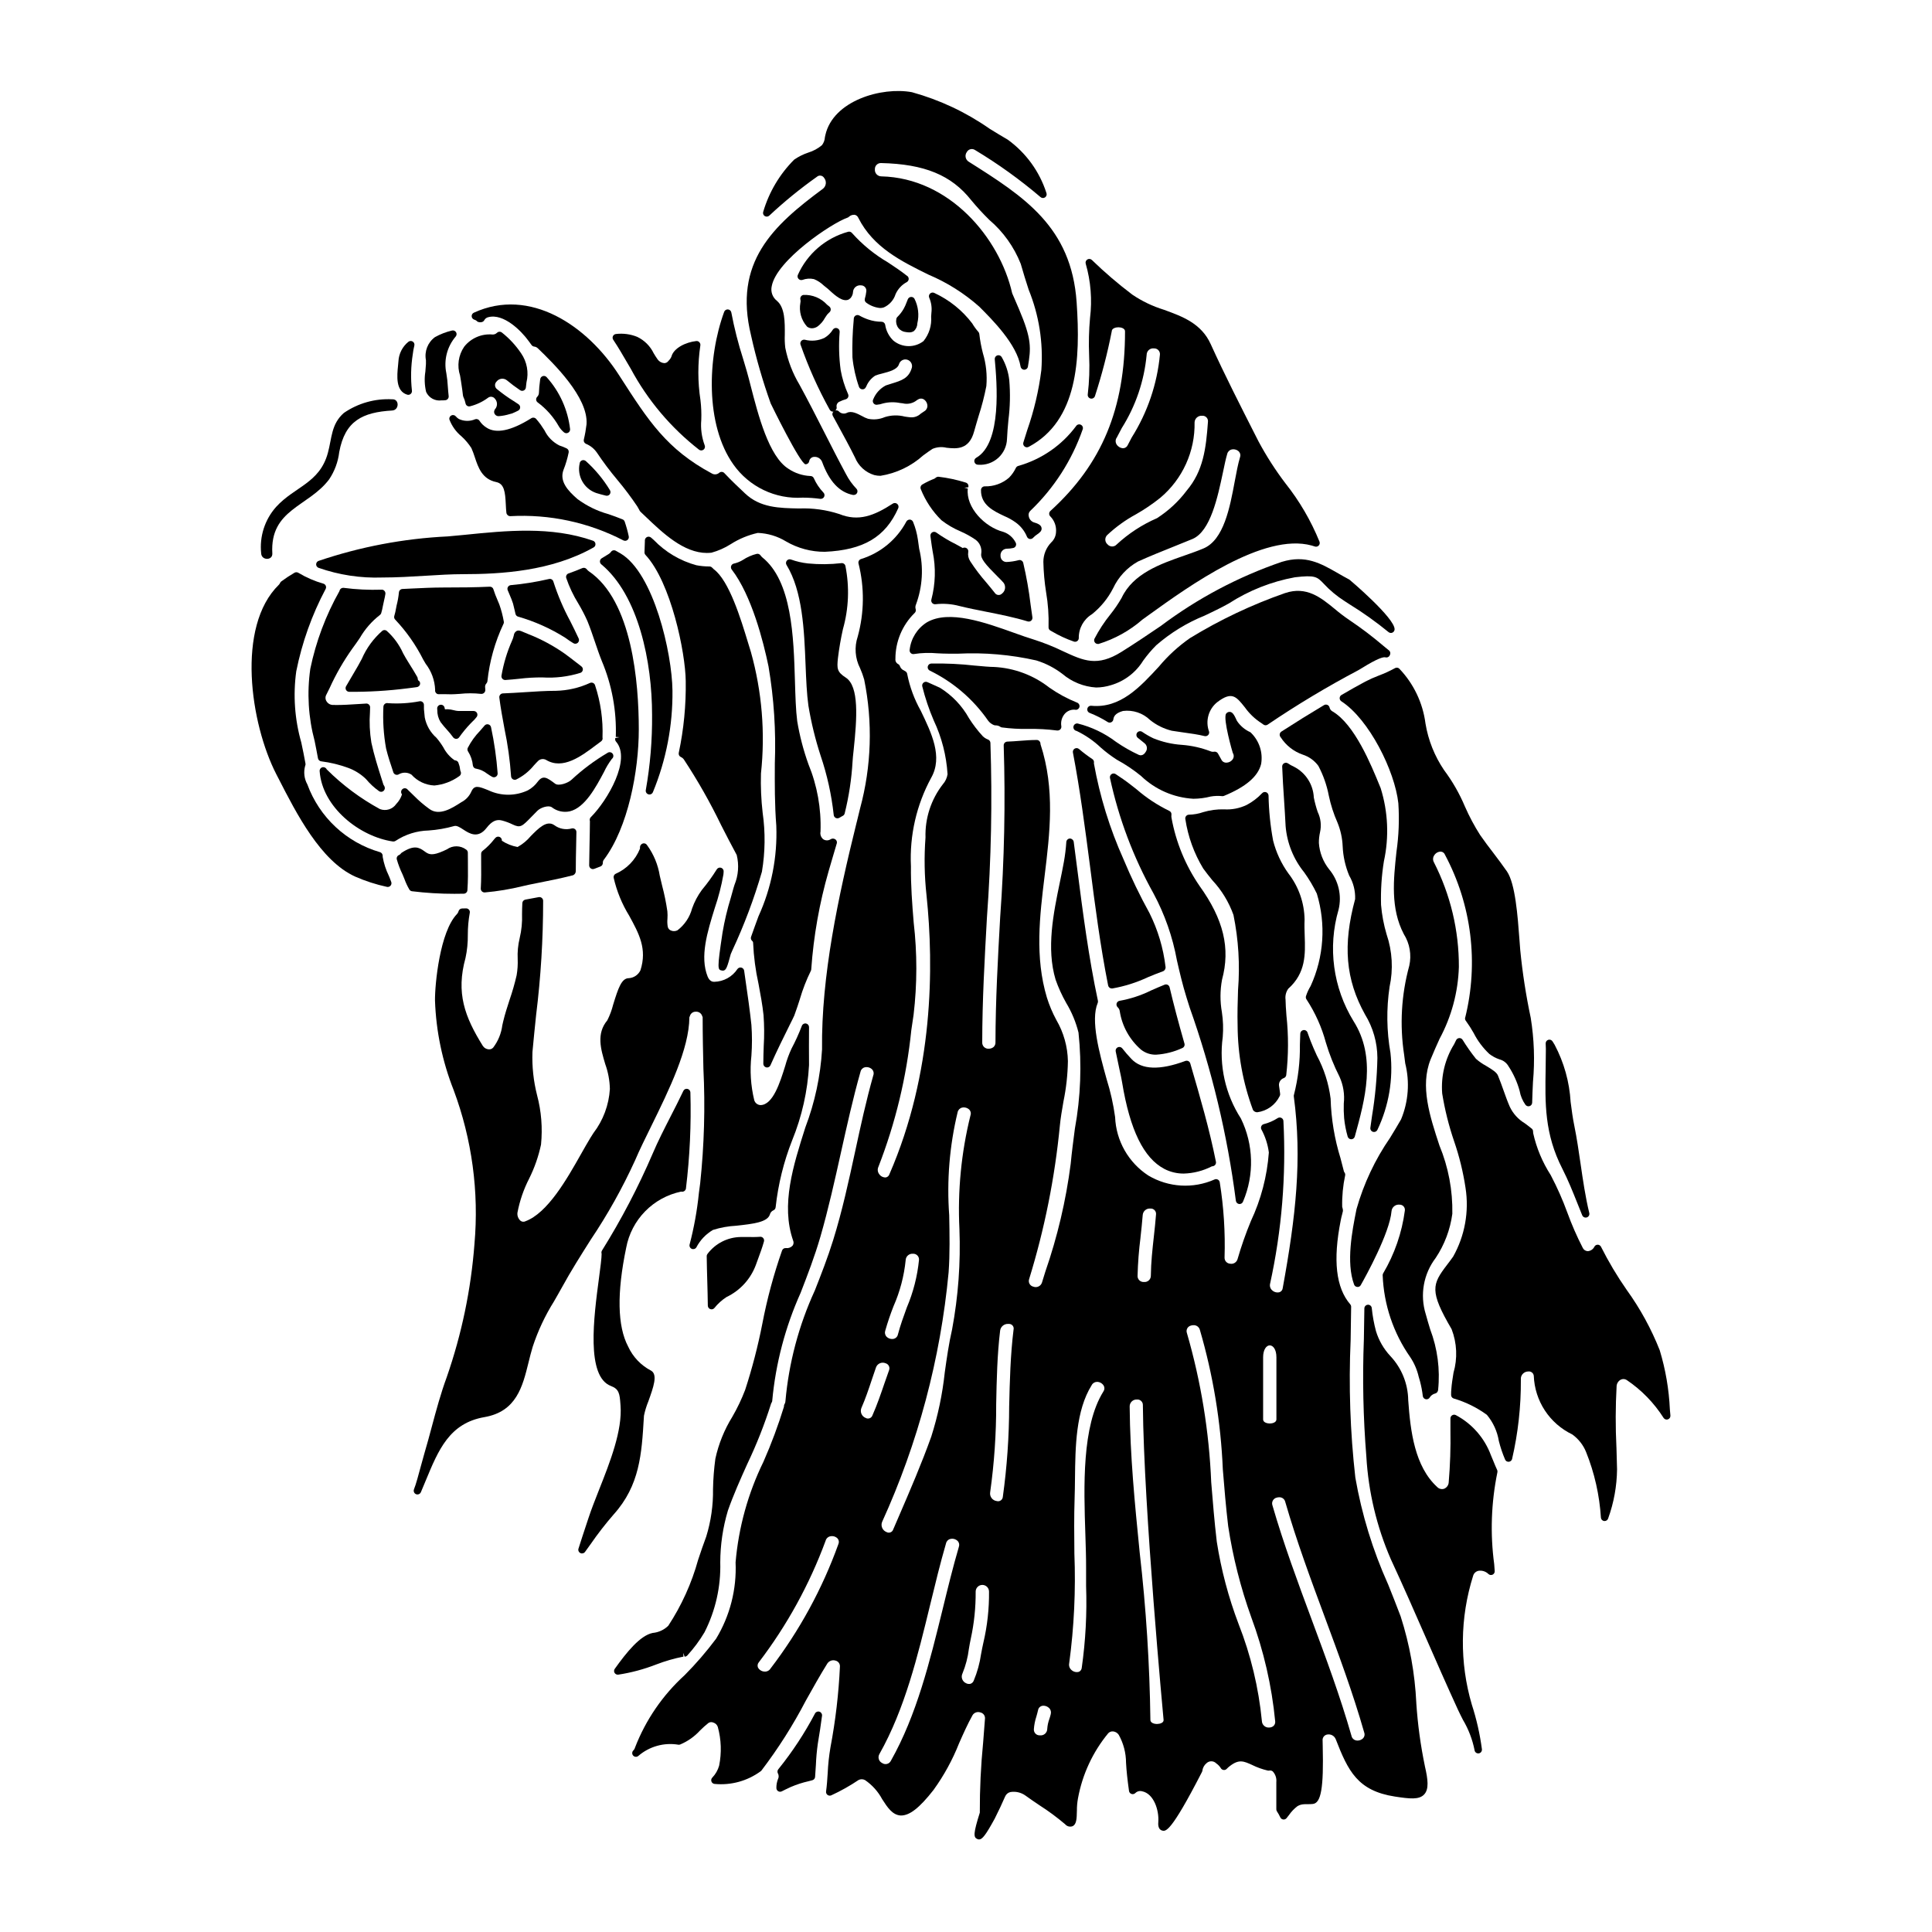
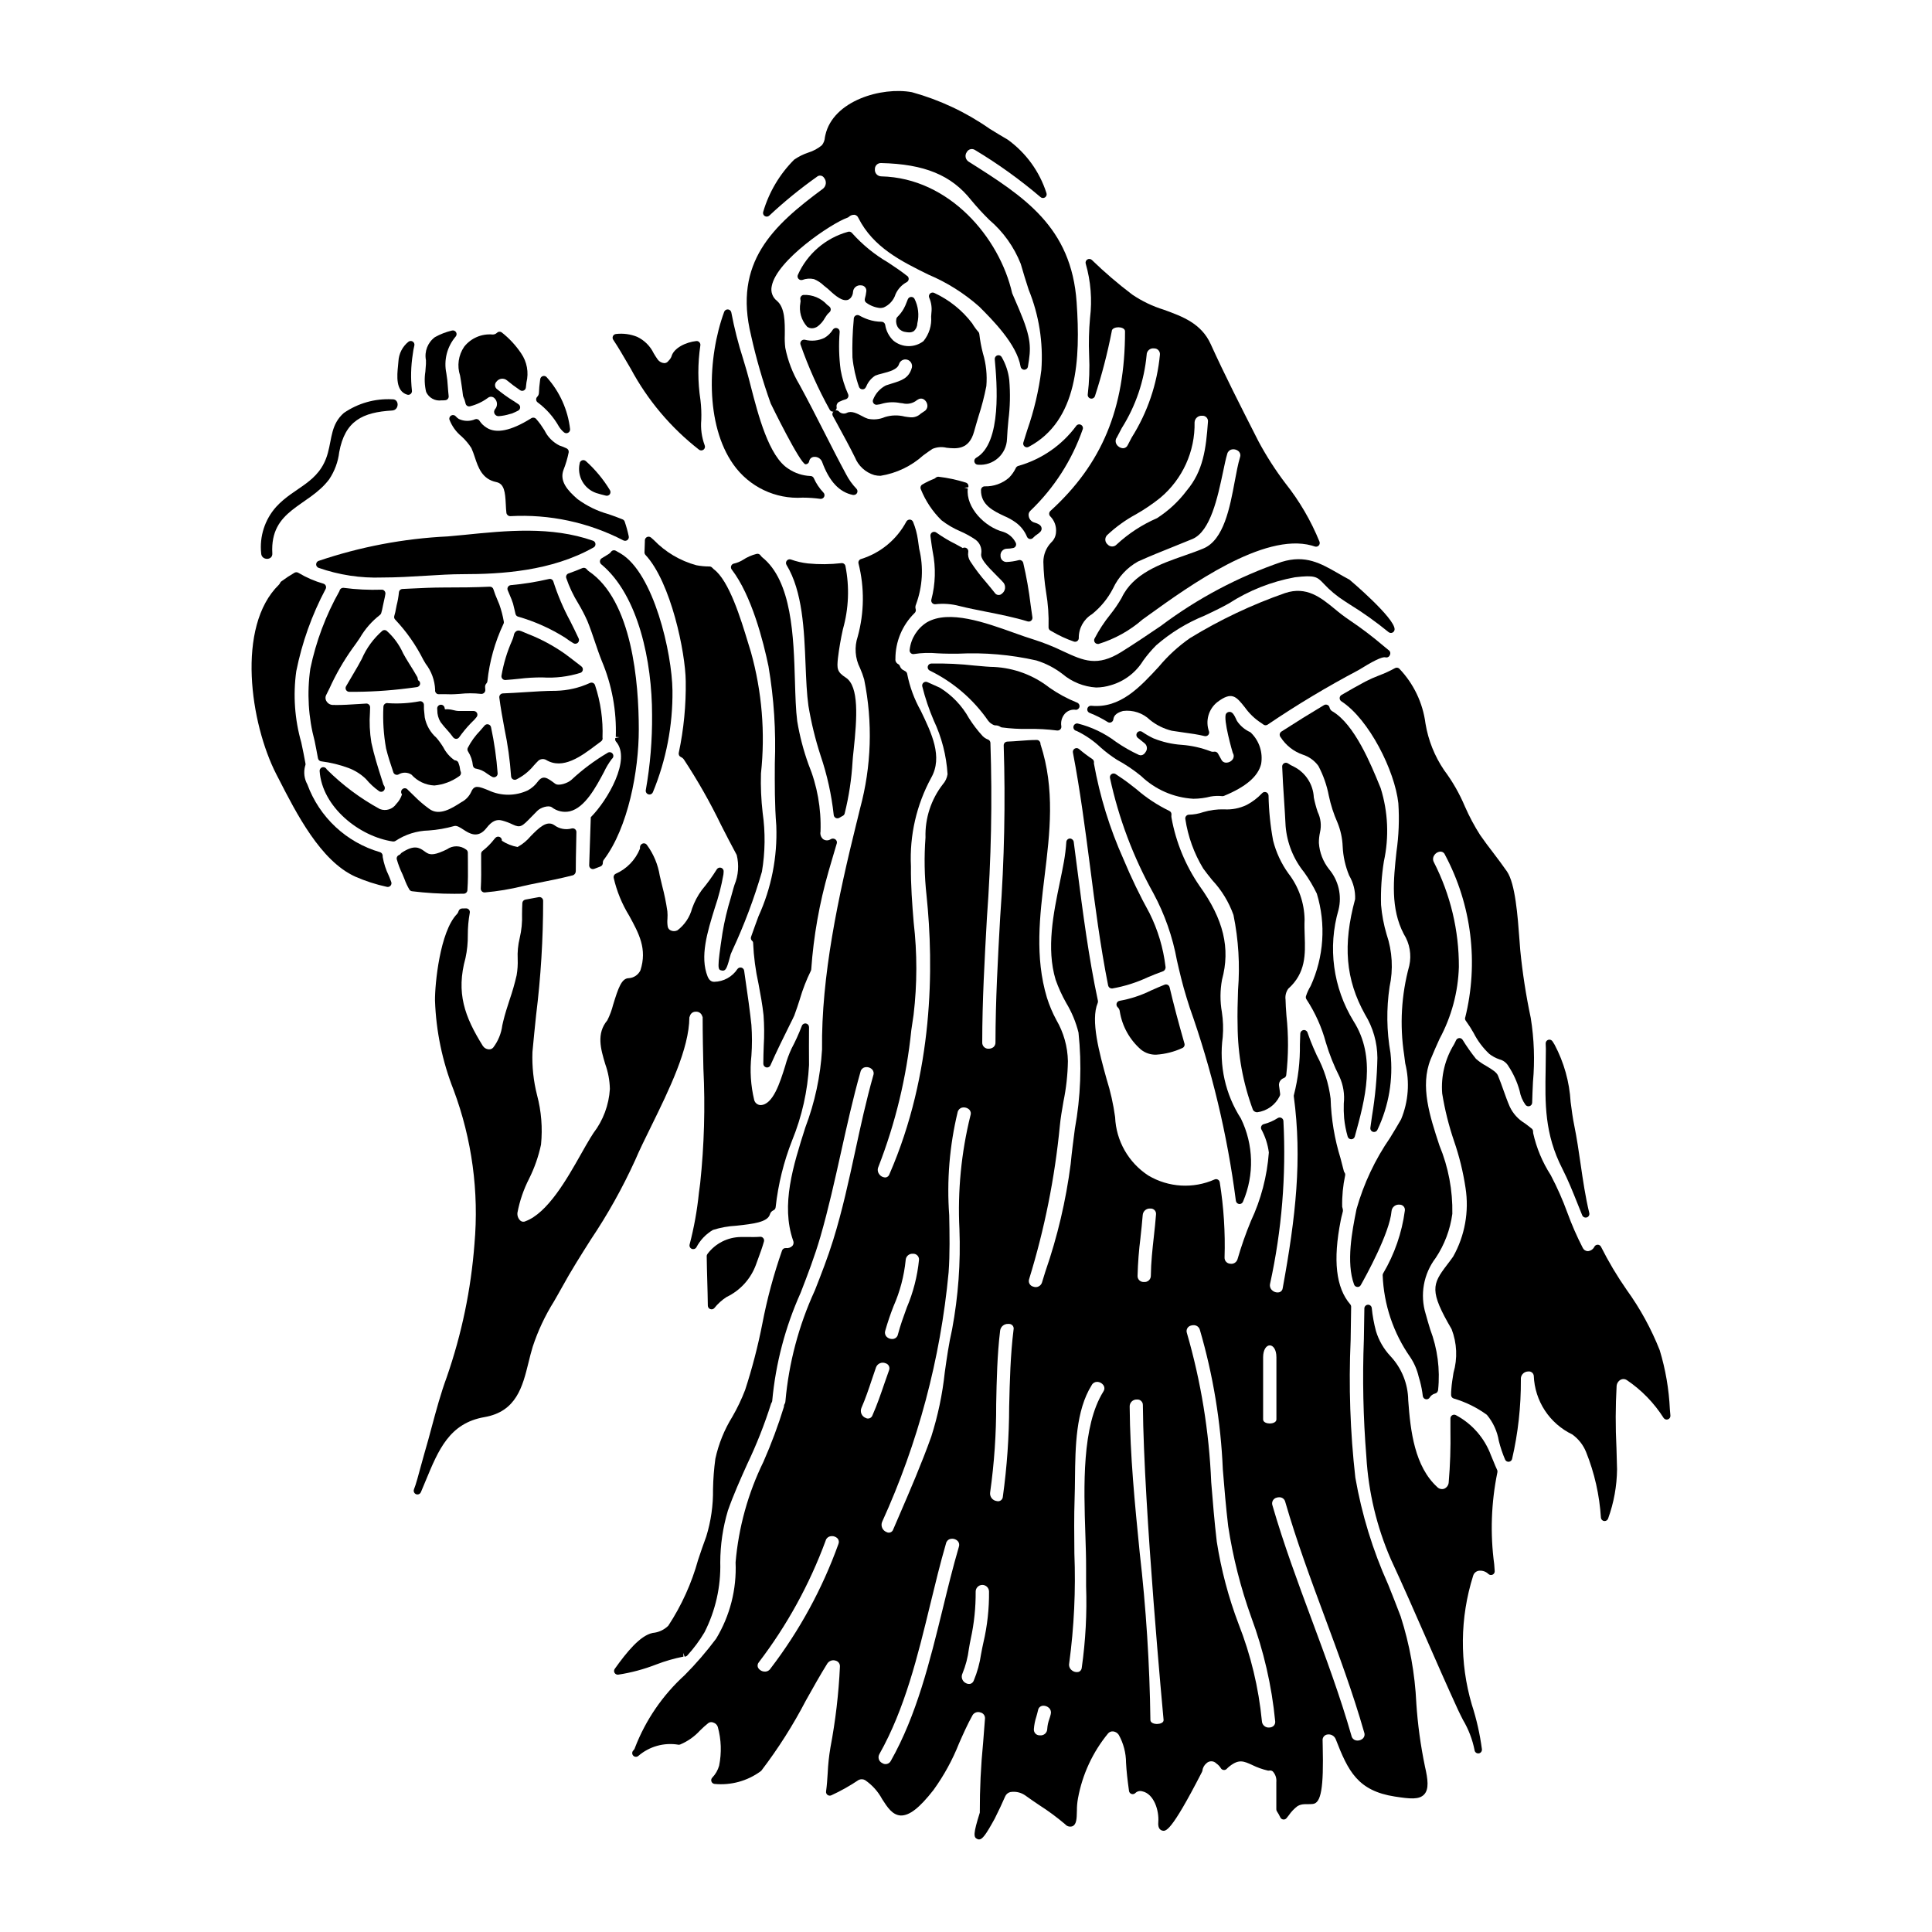
<svg xmlns="http://www.w3.org/2000/svg" fill="#000000" width="800px" height="800px" version="1.1" viewBox="144 144 512 512">
  <g>
    <path d="m393.51 281.88c1.535 1.188 3.215 2.168 5.004 2.926 1.418 0.613 2.773 1.367 4.051 2.246 1.133 0.855 1.699 2.266 1.473 3.668-0.227 1.273 1.086 2.832 4.328 6.066 0.695 0.695 1.297 1.285 1.574 1.637h0.004c0.332 0.441 0.473 0.996 0.391 1.539-0.078 0.543-0.371 1.035-0.816 1.363-0.262 0.262-0.633 0.387-1 0.344-0.371-0.039-0.699-0.246-0.898-0.562-0.742-0.949-1.5-1.855-2.25-2.754-1.551-1.766-2.973-3.641-4.25-5.613-0.477-0.719-0.668-1.59-0.531-2.441 0.051-0.258-0.004-0.527-0.152-0.742-0.148-0.219-0.375-0.371-0.637-0.418-0.23-0.051-0.473-0.012-0.676 0.105l-0.211-0.137-1.676-0.922h-0.004c-1.773-0.879-3.473-1.895-5.086-3.043-0.316-0.242-0.75-0.27-1.098-0.07-0.344 0.203-0.531 0.598-0.477 0.992l0.148 1.117c0.137 1.023 0.281 2.059 0.461 3.078h0.004c0.844 4.18 0.723 8.496-0.363 12.621-0.09 0.316-0.016 0.656 0.199 0.906 0.215 0.25 0.539 0.379 0.867 0.34 2.133-0.242 4.293-0.082 6.367 0.473 2.223 0.555 4.602 1.027 7.125 1.527 3.664 0.727 7.453 1.48 10.949 2.551 0.094 0.027 0.195 0.043 0.293 0.043 0.285 0 0.559-0.125 0.746-0.344s0.27-0.512 0.227-0.793c-0.148-0.953-0.305-2.051-0.465-3.246v-0.004c-0.445-3.758-1.102-7.492-1.969-11.18-0.066-0.258-0.234-0.477-0.465-0.605-0.227-0.137-0.5-0.172-0.754-0.098-1.051 0.277-2.133 0.441-3.219 0.484-0.43 0-0.84-0.172-1.137-0.484-0.297-0.309-0.453-0.727-0.438-1.156-0.047-0.473 0.105-0.949 0.422-1.305 0.316-0.359 0.766-0.57 1.246-0.578 0.574 0 1.145-0.062 1.707-0.191 0.305-0.07 0.559-0.285 0.68-0.574 0.121-0.289 0.098-0.621-0.062-0.891-0.676-1.328-1.848-2.336-3.262-2.805-4.91-1.266-9.973-6.465-9.406-11.484l-0.918-0.23 1.043-0.086v-0.004c0.086-0.258 0.059-0.543-0.07-0.785-0.133-0.238-0.355-0.414-0.621-0.484-2.352-0.738-4.766-1.254-7.215-1.539-0.273 0-0.539 0.102-0.742 0.285-0.094 0.082-0.195 0.152-0.305 0.219-1.109 0.43-2.184 0.945-3.215 1.551-0.445 0.258-0.617 0.812-0.395 1.277 1.238 3.086 3.102 5.883 5.473 8.211z" />
    <path d="m346.29 425.91c0 0.465 0.328 0.867 0.785 0.961 0.066 0.016 0.137 0.023 0.207 0.023 0.391-0.004 0.742-0.234 0.898-0.59 1.555-3.543 3.641-7.754 5.023-10.531 0.707-1.418 1.207-2.426 1.332-2.731v-0.027c0.555-1.504 1.02-2.926 1.461-4.301l-0.004-0.008c0.746-2.547 1.715-5.031 2.887-7.414 0.062-0.121 0.098-0.258 0.109-0.395 0.617-8.812 2.164-17.539 4.606-26.031 0.395-1.355 0.789-2.695 1.18-4.035 0.344-1.137 0.68-2.269 1.008-3.406v0.004c0.078-0.418-0.117-0.832-0.484-1.039-0.395-0.227-0.883-0.199-1.25 0.07-0.586 0.348-1.324 0.328-1.891-0.055-0.594-0.492-0.867-1.27-0.711-2.023 0.215-6.113-0.875-12.203-3.203-17.859-1.332-3.707-2.328-7.527-2.973-11.414-0.375-2.918-0.48-6.629-0.598-10.551-0.352-11.836-0.789-26.566-8.688-32.879-0.168-0.145-0.312-0.309-0.434-0.496-0.23-0.336-0.648-0.492-1.043-0.395-1.309 0.328-2.551 0.879-3.676 1.625-0.738 0.449-1.543 0.773-2.387 0.957-0.32 0.082-0.578 0.32-0.684 0.633-0.105 0.316-0.051 0.66 0.148 0.922 5.293 6.879 8.383 19.051 9.758 25.688 1.441 8.5 2 17.125 1.672 25.742-0.023 5.379-0.051 10.945 0.395 16.531h-0.004c0.316 8.242-1.301 16.445-4.723 23.949-0.648 1.766-1.316 3.574-1.969 5.449-0.125 0.367-0.023 0.773 0.262 1.043 0.176 0.121 0.285 0.324 0.285 0.539 0.16 3.652 0.637 7.289 1.43 10.859 0.516 2.754 1.043 5.582 1.332 8.305 0.199 2.711 0.219 5.43 0.051 8.145-0.055 1.566-0.109 3.164-0.109 4.734z" />
    <path d="m329.33 234.69c-0.207-0.234-0.512-0.348-0.82-0.305-2.719 0.293-5.945 1.82-6.555 4.062h0.004c-0.156 0.406-0.398 0.777-0.711 1.082l-0.199 0.227c-0.254 0.32-0.648 0.496-1.055 0.473-0.684-0.059-1.305-0.41-1.703-0.969-0.395-0.539-0.723-1.094-1.051-1.629-0.914-1.902-2.453-3.441-4.359-4.356-1.785-0.727-3.727-0.988-5.641-0.762-0.344 0.035-0.648 0.246-0.797 0.559-0.148 0.312-0.121 0.684 0.074 0.969 1.32 1.969 2.523 4.055 3.492 5.719 0.43 0.738 0.816 1.41 1.156 1.969 4.473 8.336 10.641 15.645 18.105 21.457 0.164 0.121 0.367 0.184 0.574 0.184 0.223 0 0.438-0.074 0.613-0.211 0.344-0.273 0.465-0.746 0.293-1.148-0.797-2.152-1.105-4.453-0.902-6.738 0.066-1.746-0.004-3.5-0.215-5.238-0.738-4.809-0.746-9.703-0.027-14.516 0.043-0.305-0.059-0.613-0.277-0.828z" />
    <path d="m338.38 379.37c-0.234 0.863-0.48 1.727-0.723 2.594-0.93 3.019-1.66 6.102-2.184 9.219-1.477 9.746-1.277 9.789-0.191 10.012h-0.004c0.098 0.023 0.199 0.035 0.301 0.035 0.879 0 1.18-1.051 2.074-4.371l0.426-0.984c3.144-6.742 5.766-13.719 7.84-20.863 0.867-5.16 0.934-10.422 0.195-15.602-0.398-3.461-0.551-6.945-0.449-10.426 1.164-10.793 0.262-21.707-2.656-32.16-0.219-0.668-0.484-1.547-0.789-2.57-1.863-6.137-4.981-16.41-9.078-19.414h0.004c-0.16-0.133-0.309-0.277-0.445-0.434-0.18-0.18-0.422-0.281-0.676-0.285-1.176 0-2.348-0.109-3.504-0.332-4.289-1.176-8.18-3.484-11.266-6.691l-0.723-0.633c-0.289-0.25-0.695-0.312-1.043-0.156-0.348 0.152-0.578 0.492-0.59 0.871v0.285c-0.023 0.945-0.051 1.91-0.098 2.879v-0.004c-0.016 0.266 0.082 0.527 0.262 0.723 6.75 7.238 10.582 25.871 10.664 33.422v-0.004c0.098 6.394-0.523 12.781-1.848 19.035-0.098 0.461 0.141 0.922 0.57 1.109 0.32 0.141 0.59 0.367 0.789 0.652 3.672 5.578 6.973 11.395 9.879 17.406 1.367 2.672 2.727 5.328 4.125 7.902v0.004c0.648 2.629 0.441 5.394-0.59 7.898z" />
    <path d="m429.18 256.91c-3.812 5.133-9.223 8.855-15.383 10.582-0.246 0.086-0.453 0.262-0.574 0.496-0.457 0.965-1.074 1.848-1.824 2.609-1.785 1.543-4.082 2.359-6.438 2.289-0.535 0-0.969 0.426-0.984 0.957-0.094 3.969 3.352 5.59 6.121 6.894v0.004c1.094 0.453 2.129 1.031 3.09 1.723 1.324 0.957 2.352 2.266 2.973 3.777 0.133 0.316 0.418 0.543 0.754 0.602h0.156c0.285-0.004 0.559-0.129 0.746-0.348 0.332-0.355 0.711-0.668 1.121-0.93 0.547-0.395 1.223-0.852 1.09-1.664-0.133-0.816-1.035-1.18-2.098-1.488-0.676-0.266-1.164-0.859-1.293-1.574-0.145-0.539 0.02-1.113 0.434-1.488 6.254-5.981 11-13.359 13.844-21.535 0.195-0.469-0.004-1.008-0.453-1.238-0.449-0.234-1.004-0.094-1.281 0.332z" />
    <path d="m337.81 226.81c-0.078-0.438-0.438-0.766-0.883-0.809-0.441-0.039-0.855 0.219-1.012 0.637-4.449 12.121-5.043 29.914 2.43 40.441h-0.004c4.188 5.93 11.152 9.262 18.395 8.801 1.562 0.004 3.125 0.113 4.676 0.324h0.109c0.395 0 0.754-0.234 0.906-0.602 0.156-0.363 0.074-0.785-0.207-1.066-1.062-1.117-1.926-2.406-2.551-3.816-0.164-0.367-0.535-0.594-0.934-0.574-2.07-0.094-4.07-0.754-5.785-1.91-5.219-3.246-8.055-14.422-9.969-21.816-0.395-1.527-0.738-2.894-1.059-3.992-0.293-1.023-0.621-2.117-0.969-3.266-1.301-4.047-2.352-8.172-3.144-12.352z" />
    <path d="m315.84 354.51c0.09 0.027 0.184 0.039 0.277 0.043 0.402 0 0.762-0.246 0.91-0.617 3.523-8.539 5.285-17.699 5.184-26.938-0.117-9.922-4.949-31.145-13.777-36.34-0.199-0.121-0.395-0.227-0.594-0.336-0.199-0.105-0.395-0.215-0.594-0.34v0.004c-0.438-0.285-1.02-0.176-1.32 0.25-0.148 0.223-0.344 0.406-0.57 0.547-0.449 0.297-0.914 0.57-1.371 0.848l-0.527 0.32 0.004-0.004c-0.273 0.164-0.449 0.453-0.473 0.77-0.023 0.32 0.105 0.629 0.355 0.832 9.922 8.234 13.461 25.977 13.461 39.859 0.062 6.695-0.496 13.383-1.664 19.973-0.09 0.5 0.211 0.988 0.699 1.129z" />
    <path d="m422.04 280.14c0 0.277 0.117 0.543 0.324 0.727 1.094 1.117 1.637 2.656 1.488 4.211-0.062 1.023-0.52 1.984-1.277 2.68-1.332 1.383-2.074 3.231-2.074 5.148 0.059 2.703 0.301 5.394 0.727 8.062 0.523 3.047 0.738 6.141 0.648 9.234-0.02 0.328 0.129 0.648 0.395 0.844 0.145 0.102 0.301 0.191 0.465 0.262 1.855 1.102 3.82 2.012 5.863 2.719 0.297 0.098 0.621 0.051 0.875-0.133s0.41-0.473 0.414-0.789c-0.047-2.578 1.281-4.988 3.484-6.328 2.324-1.859 4.231-4.191 5.594-6.84 1.395-3.012 3.703-5.504 6.602-7.125 3.121-1.418 6.348-2.707 9.465-3.957 1.656-0.664 3.316-1.332 4.984-2.019 4.789-2.035 6.691-11.125 8.098-17.762 0.395-1.934 0.758-3.606 1.109-4.777 0.133-0.586 0.594-1.047 1.18-1.18 0.695-0.152 1.418 0.055 1.926 0.559 0.375 0.414 0.484 1.004 0.277 1.527-0.523 1.746-0.941 3.977-1.383 6.336-1.289 6.926-2.898 15.551-8.305 17.809-1.547 0.656-3.242 1.246-5.043 1.879-6.371 2.223-13.59 4.746-16.633 11.211-0.867 1.516-1.852 2.965-2.941 4.328-1.637 2.019-3.066 4.199-4.262 6.508-0.152 0.332-0.102 0.723 0.129 1.008 0.191 0.238 0.48 0.375 0.785 0.367 0.062 0.008 0.121 0.008 0.184 0 4.293-1.32 8.262-3.527 11.648-6.481l1.68-1.207c10.629-7.656 30.406-21.898 43.141-18.395l0.34 0.105c0.18 0.062 0.371 0.121 0.559 0.172 0.352 0.098 0.73-0.012 0.977-0.281 0.25-0.27 0.328-0.656 0.203-1-2.258-5.562-5.301-10.777-9.035-15.48-2.656-3.496-5.035-7.199-7.109-11.066l-0.68-1.336c-4.055-7.981-8.266-16.234-12.016-24.492-2.496-5.512-7.539-7.336-12.418-9.109h-0.004c-2.973-0.918-5.793-2.269-8.371-4.016-3.75-2.84-7.324-5.902-10.703-9.176-0.32-0.305-0.809-0.359-1.188-0.129-0.383 0.23-0.562 0.688-0.438 1.113 1.348 4.672 1.738 9.566 1.145 14.391-0.297 3.289-0.379 6.594-0.242 9.891 0.164 3.453 0.047 6.91-0.359 10.34-0.086 0.512 0.242 1.004 0.75 1.121 0.504 0.117 1.012-0.18 1.164-0.676 1.824-5.617 3.309-11.336 4.441-17.133 0-0.789 1.051-1.078 1.758-1.078 0.707 0 1.762 0.289 1.762 1.078 0 20.469-6.102 35.156-19.781 47.602h0.004c-0.207 0.188-0.324 0.453-0.324 0.734zm17.867-20.074c0.457-0.891 0.922-1.762 1.379-2.633 3.691-5.856 5.945-12.5 6.586-19.395 0-0.496 0.215-0.969 0.586-1.297 0.375-0.328 0.871-0.477 1.363-0.41 0.434-0.02 0.855 0.148 1.156 0.461 0.301 0.312 0.453 0.738 0.418 1.172-0.734 7.809-3.297 15.336-7.477 21.969l-1.047 2.004c-0.203 0.488-0.66 0.816-1.184 0.852-0.703-0.016-1.355-0.375-1.742-0.961-0.359-0.535-0.383-1.227-0.055-1.781zm-2.516 25.758c2.293-2.16 4.856-4.012 7.625-5.512 2.273-1.289 4.438-2.758 6.477-4.394 5.898-4.953 9.238-12.312 9.082-20.016 0.031-0.492 0.254-0.949 0.625-1.273 0.367-0.324 0.852-0.484 1.344-0.453h0.121c0.41-0.012 0.805 0.156 1.086 0.457 0.277 0.301 0.414 0.711 0.371 1.117-0.512 7.176-1.25 13.074-5.644 18.273v0.004c-2.168 2.883-4.836 5.356-7.871 7.301-3.934 1.703-7.543 4.062-10.684 6.973-0.312 0.34-0.754 0.531-1.211 0.523-0.461-0.008-0.898-0.211-1.199-0.559-0.355-0.297-0.57-0.73-0.594-1.195-0.023-0.465 0.148-0.914 0.473-1.246z" />
    <path d="m343.04 232.91c1.355 6.102 3.094 12.113 5.199 17.996 0.062 0.16 7.871 16.137 9.242 16.137 0.469 0 0.871-0.328 0.961-0.785 0.09-0.668 0.656-1.168 1.328-1.184 0.906-0.059 1.75 0.469 2.09 1.312 1.891 5.191 4.574 8.066 8.203 8.785 0.062 0.004 0.125 0.004 0.188 0 0.398 0.004 0.758-0.234 0.914-0.605 0.152-0.367 0.066-0.789-0.219-1.07-1.082-1.125-1.996-2.398-2.711-3.785-1.988-3.684-3.902-7.438-5.812-11.203-2.109-4.133-4.285-8.41-6.547-12.551-1.805-3.019-3.082-6.328-3.769-9.785-0.133-1.137-0.176-2.289-0.129-3.434 0.027-3.375 0.055-7.199-2.07-9.004v-0.004c-1.188-0.918-1.73-2.445-1.387-3.906 1.301-6.898 15.902-16.707 20.074-18.141 0.129-0.043 0.25-0.117 0.352-0.211 0.418-0.402 0.992-0.602 1.574-0.547 0.434 0.102 0.789 0.406 0.953 0.82 3.938 7.82 11.387 11.492 18.59 15.039 4.914 2.074 9.457 4.938 13.445 8.473 3.484 3.484 9.969 9.965 10.957 15.891h0.004c0.074 0.48 0.484 0.832 0.973 0.832 0.484 0 0.895-0.352 0.969-0.832 0.828-4.93 1.031-7.246-2.363-15.219-0.629-1.449-1.258-2.93-1.812-4.219-3.336-14.699-16.629-30.555-34.688-30.973h0.004c-0.48-0.004-0.938-0.207-1.262-0.566-0.324-0.355-0.48-0.832-0.434-1.312-0.02-0.434 0.137-0.855 0.441-1.168 0.301-0.312 0.719-0.488 1.152-0.48h0.059c11.473 0.262 18.605 3.191 23.855 9.816 1.508 1.824 3.109 3.57 4.801 5.231 3.695 3.144 6.559 7.152 8.344 11.668 0.668 2.394 1.395 4.644 2.094 6.824v0.004c2.742 6.746 3.898 14.035 3.367 21.301-0.676 5.414-1.926 10.742-3.731 15.895-0.34 1.066-0.684 2.164-1.039 3.32-0.117 0.379 0.008 0.793 0.316 1.047 0.305 0.254 0.734 0.297 1.086 0.109 13.043-6.922 13.75-23.242 12.719-38.285-1.371-20.074-13.992-28.055-28.605-37.293h-0.004c-0.418-0.262-0.707-0.684-0.805-1.164-0.094-0.484 0.016-0.984 0.305-1.383 0.203-0.383 0.555-0.656 0.977-0.762 0.418-0.102 0.859-0.02 1.215 0.223 6.106 3.668 11.898 7.832 17.32 12.449 0.34 0.316 0.855 0.355 1.238 0.086 0.379-0.27 0.52-0.77 0.336-1.195-1.824-5.668-5.41-10.602-10.234-14.09-1.516-0.879-3.148-1.871-4.816-2.902-6.258-4.375-13.215-7.644-20.574-9.676-7.977-1.488-20.898 2.203-22.949 11.379l-0.117 0.555c-0.043 0.766-0.316 1.5-0.785 2.109-1.07 0.891-2.309 1.559-3.637 1.965-1.32 0.441-2.57 1.066-3.715 1.855-3.844 3.844-6.664 8.59-8.203 13.805-0.156 0.43 0.008 0.906 0.391 1.152 0.387 0.242 0.887 0.191 1.219-0.121 3.961-3.703 8.168-7.133 12.594-10.27 0.281-0.258 0.66-0.375 1.035-0.316 0.375 0.055 0.703 0.281 0.895 0.605 0.344 0.422 0.504 0.969 0.441 1.508-0.062 0.543-0.34 1.035-0.77 1.371-13.219 9.777-23.789 19.465-19.031 38.879z" />
-     <path d="m269.57 226.87c-0.344 0.16-0.566 0.5-0.574 0.879-0.004 0.379 0.207 0.73 0.547 0.898 0.121 0.059 0.242 0.105 0.371 0.152 0.141 0.055 0.273 0.133 0.395 0.23l0.215 0.203c0.367 0.184 0.785 0.227 1.18 0.117 0.277-0.066 0.508-0.246 0.641-0.5 0.211-0.398 0.59-0.684 1.031-0.785 4.098-1.109 8.801 3.652 10.719 6.316 0.191 0.277 0.395 0.551 0.598 0.816l0.184 0.25c0.156 0.211 0.387 0.352 0.645 0.395 0.387 0.031 0.75 0.203 1.027 0.477 4.016 3.883 13.418 12.965 12.887 20.133-0.16 1.363-0.398 2.715-0.719 4.051-0.102 0.445 0.121 0.898 0.535 1.098 1.18 0.477 2.191 1.289 2.918 2.332 1.684 2.523 3.508 4.949 5.457 7.269 1.875 2.238 3.633 4.574 5.262 7 0.176 0.273 0.336 0.555 0.477 0.844l0.16 0.309c0.051 0.098 0.117 0.184 0.199 0.258l1.406 1.336c4.508 4.301 10.051 9.594 16.227 9.594v-0.004c0.395-0.004 0.789-0.023 1.18-0.066 1.809-0.496 3.535-1.258 5.117-2.266 2.195-1.402 4.621-2.41 7.164-2.977 2.644 0.098 5.219 0.871 7.477 2.25 3.125 1.82 6.68 2.773 10.293 2.754 10.234-0.453 16.055-3.906 19.449-11.543 0.176-0.398 0.07-0.867-0.262-1.148-0.332-0.285-0.809-0.316-1.176-0.078-4.988 3.234-9.105 4.828-14.203 2.754v0.004c-3.43-1.117-7.027-1.613-10.629-1.469-5.301-0.102-10.305-0.195-14.301-3.965-1.625-1.527-3.652-3.43-5.512-5.414h0.004c-0.355-0.387-0.945-0.426-1.348-0.09-0.539 0.492-1.34 0.57-1.969 0.191-11.941-6.402-16.812-13.969-24.18-25.414l-0.395-0.613c-8.441-13.176-23.621-23.406-38.496-16.578z" />
    <path d="m279.44 349.71c0.016 0.32 0.18 0.613 0.449 0.789 0.16 0.102 0.348 0.156 0.535 0.156 0.125 0 0.246-0.023 0.363-0.07 1.828-0.902 3.441-2.188 4.723-3.773 0.363-0.395 0.719-0.789 1.082-1.141v-0.004c0.566-0.551 1.426-0.668 2.117-0.289 4.449 2.699 9.336-0.973 13.273-3.938l1.328-0.984h-0.004c0.25-0.184 0.395-0.477 0.395-0.785 0.008-0.078-0.004-0.152-0.031-0.227 0.176-4.691-0.492-9.375-1.969-13.832-0.078-0.281-0.273-0.508-0.539-0.629-0.262-0.117-0.566-0.113-0.824 0.008-2.82 1.297-5.875 2.004-8.98 2.078-2.754 0-5.602 0.195-8.332 0.371-1.93 0.125-3.852 0.246-5.758 0.316-0.273 0.012-0.535 0.137-0.711 0.348-0.18 0.207-0.262 0.484-0.23 0.758 0.348 2.754 0.867 5.566 1.367 8.266 0.871 4.148 1.457 8.352 1.746 12.582z" />
    <path d="m239.87 318.64c-0.395 0.707-0.727 1.367-1.051 1.918l-3.106 5.305c-0.176 0.305-0.176 0.68-0.004 0.984 0.176 0.305 0.5 0.492 0.852 0.492 5.125 0.035 10.246-0.266 15.328-0.91 0.57-0.055 1.129-0.137 1.691-0.215l0.867-0.117c0.43-0.047 0.785-0.363 0.875-0.789 0.078-0.414-0.129-0.832-0.504-1.023-0.078-0.156-0.121-0.324-0.121-0.5-0.012-0.137-0.055-0.273-0.125-0.395-0.664-1.18-1.312-2.207-2-3.312l-0.449-0.723c-0.395-0.613-0.848-1.41-1.316-2.258l0.004-0.004c-1.02-2.269-2.512-4.301-4.375-5.953-0.32-0.215-0.734-0.223-1.062-0.02-2.375 2.059-4.258 4.629-5.504 7.519z" />
    <path d="m245.14 300.27c-3.359 0.113-6.723-0.047-10.059-0.484-0.445-0.059-0.875 0.188-1.051 0.605-0.031 0.09-0.059 0.18-0.082 0.27-3.617 6.414-6.215 13.348-7.711 20.559-0.918 6.398-0.527 12.918 1.148 19.16 0.305 1.512 0.605 3.031 0.879 4.57 0.078 0.434 0.434 0.766 0.875 0.812 2.441 0.309 4.84 0.891 7.148 1.738 1.746 0.645 3.344 1.645 4.684 2.941 1.023 1.234 2.211 2.328 3.523 3.254 0.148 0.094 0.324 0.141 0.504 0.141 0.246 0.004 0.488-0.09 0.668-0.262 0.332-0.301 0.418-0.785 0.211-1.184-0.051-0.105-0.109-0.199-0.277-0.484l-0.434-1.379c-1.039-3.258-2.016-6.336-2.754-9.738l0.004 0.004c-0.441-2.676-0.566-5.391-0.371-8.098l0.035-1.258c0-0.27-0.109-0.527-0.309-0.711-0.195-0.195-0.465-0.297-0.738-0.273l-1.969 0.121c-2.082 0.133-4.25 0.277-6.297 0.262-0.117-0.031-0.242-0.039-0.363-0.023-0.719 0.059-1.414-0.277-1.816-0.875-0.395-0.535-0.438-1.25-0.113-1.828l0.867-1.746c1.676-3.699 3.707-7.227 6.062-10.531 0.688-0.906 1.328-1.852 1.969-2.793v-0.004c1.348-2.324 3.133-4.367 5.25-6.019 0.184-0.125 0.32-0.305 0.395-0.512 0.184-0.613 0.332-1.238 0.438-1.871l0.324-1.504c0.133-0.574 0.27-1.156 0.352-1.734 0.035-0.285-0.051-0.574-0.242-0.789-0.18-0.23-0.461-0.355-0.75-0.336z" />
    <path d="m248.11 348.27 0.125 0.395c0.094 0.277 0.305 0.496 0.574 0.605 0.27 0.109 0.578 0.094 0.836-0.047 1.051-0.633 2.375-0.605 3.402 0.066 1.551 1.734 3.734 2.769 6.059 2.875 2.371-0.219 4.641-1.07 6.574-2.461 0.43-0.258 0.598-0.797 0.391-1.254-0.09-0.211-0.145-0.438-0.16-0.664-0.043-0.461-0.148-0.91-0.324-1.34l-0.051-0.145c-0.07-0.363-0.344-0.656-0.699-0.754l-0.395-0.086c-1.242-0.871-2.254-2.035-2.945-3.387-0.543-0.895-1.152-1.746-1.832-2.543-1.605-1.41-2.699-3.316-3.102-5.414-0.027-0.363-0.066-0.727-0.105-1.098-0.105-0.707-0.145-1.422-0.113-2.133 0.02-0.312-0.105-0.617-0.344-0.82-0.234-0.207-0.555-0.285-0.859-0.211-2.734 0.52-5.527 0.684-8.309 0.496-0.289-0.074-0.598-0.008-0.832 0.176-0.242 0.184-0.387 0.465-0.395 0.766-0.188 3.699 0.051 7.41 0.707 11.055 0.504 2.066 1.156 4.027 1.797 5.922z" />
    <path d="m269.16 335.27c0.438-0.395 0.832-0.828 1.184-1.301 0.207-0.297 0.234-0.688 0.07-1.012-0.168-0.32-0.496-0.527-0.859-0.535h-4.043c-0.426-0.023-0.852-0.094-1.266-0.211-0.516-0.141-1.043-0.223-1.574-0.254-0.363 0-0.789 0-0.738 0.066h-0.004c-0.051-0.125-0.082-0.258-0.098-0.395-0.066-0.543-0.562-0.93-1.105-0.859-0.543 0.066-0.93 0.562-0.863 1.105l0.023 0.312v-0.004c-0.02 1.125 0.281 2.234 0.875 3.191 0.535 0.73 1.145 1.418 1.75 2.098 0.551 0.598 1.066 1.23 1.543 1.891 0.195 0.266 0.496 0.43 0.824 0.449 0.328 0 0.633-0.16 0.816-0.434 0.898-1.273 1.895-2.481 2.973-3.609 0.164-0.18 0.328-0.324 0.492-0.5z" />
-     <path d="m300.14 373.33c0 0.262 0.102 0.516 0.289 0.699 0.184 0.188 0.434 0.293 0.695 0.293 0.113 0 0.223-0.02 0.328-0.055 0.562-0.195 1.129-0.422 1.691-0.648 0.391-0.16 0.637-0.551 0.613-0.969-0.008-0.328 0.109-0.648 0.328-0.891 6.356-8.477 9.203-23.41 9.203-34.453 0-12.309-1.719-34.121-13.258-41.926-0.203-0.145-0.387-0.32-0.535-0.523-0.277-0.359-0.766-0.48-1.18-0.297-1.18 0.516-2.43 0.973-3.644 1.406v-0.004c-0.496 0.176-0.766 0.707-0.613 1.211 0.809 2.375 1.887 4.652 3.211 6.785 0.895 1.5 1.703 3.051 2.41 4.648 0.719 1.762 1.344 3.609 1.949 5.391 0.605 1.781 1.18 3.492 1.867 5.199 2.676 6.352 3.938 13.207 3.695 20.094l0.98 0.082-1.102 0.215v0.004c-0.105 0.328-0.035 0.691 0.191 0.957 4.078 4.66-2.199 15.512-6.691 20.02v-0.004c-0.184 0.188-0.285 0.438-0.285 0.699 0 0.188 0.023 0.324 0.051 0.297 0 1.969-0.055 3.938-0.094 5.926-0.043 1.992-0.086 3.891-0.102 5.844z" />
+     <path d="m300.14 373.33c0 0.262 0.102 0.516 0.289 0.699 0.184 0.188 0.434 0.293 0.695 0.293 0.113 0 0.223-0.02 0.328-0.055 0.562-0.195 1.129-0.422 1.691-0.648 0.391-0.16 0.637-0.551 0.613-0.969-0.008-0.328 0.109-0.648 0.328-0.891 6.356-8.477 9.203-23.41 9.203-34.453 0-12.309-1.719-34.121-13.258-41.926-0.203-0.145-0.387-0.32-0.535-0.523-0.277-0.359-0.766-0.48-1.18-0.297-1.18 0.516-2.43 0.973-3.644 1.406v-0.004c-0.496 0.176-0.766 0.707-0.613 1.211 0.809 2.375 1.887 4.652 3.211 6.785 0.895 1.5 1.703 3.051 2.41 4.648 0.719 1.762 1.344 3.609 1.949 5.391 0.605 1.781 1.18 3.492 1.867 5.199 2.676 6.352 3.938 13.207 3.695 20.094l0.98 0.082-1.102 0.215v0.004c-0.105 0.328-0.035 0.691 0.191 0.957 4.078 4.66-2.199 15.512-6.691 20.02v-0.004z" />
    <path d="m271.72 380.23c0.188 0.176 0.43 0.273 0.684 0.273h0.094c3.383-0.301 6.734-0.855 10.031-1.668 0.879-0.227 2.262-0.5 3.961-0.84 2.68-0.531 6.019-1.18 9.383-2.047 0.445-0.191 0.73-0.633 0.715-1.117 0-2.285 0.047-4.574 0.098-6.871l0.066-3.441h0.004c0.004-0.305-0.133-0.598-0.371-0.789-0.242-0.188-0.555-0.254-0.852-0.184-1.594 0.441-3.309 0.121-4.637-0.871-1.992-1.395-4.164 0.789-6.258 2.922-0.969 1.156-2.144 2.125-3.465 2.859h-0.043c-1.477-0.266-2.879-0.824-4.129-1.648 0.043-0.426-0.195-0.836-0.59-1.008-0.395-0.172-0.855-0.066-1.141 0.258l-0.344 0.395h0.004c-0.875 1.125-1.887 2.137-3.008 3.012-0.262 0.188-0.418 0.488-0.414 0.812v1.641c0.023 2.973 0.043 5.117-0.094 7.523-0.023 0.297 0.09 0.586 0.305 0.789z" />
    <path d="m509.9 352.89-0.227-0.551c-2.336-5.723-6.691-16.371-12.539-19.805-0.406-0.211-0.691-0.594-0.789-1.039-0.066-0.309-0.277-0.566-0.57-0.691-0.289-0.125-0.621-0.102-0.895 0.059-3.785 2.258-7.594 4.621-11.312 7.023v-0.004c-0.371 0.246-0.531 0.707-0.391 1.133 0.047 0.145 0.125 0.281 0.23 0.391 1.379 2.137 3.43 3.746 5.828 4.578 1.668 0.535 3.121 1.582 4.152 2.996 1.305 2.473 2.234 5.125 2.758 7.871 0.516 2.461 1.289 4.863 2.309 7.16 0.82 2.004 1.281 4.137 1.367 6.297 0.121 2.656 0.707 5.273 1.727 7.727 1.109 1.887 1.656 4.051 1.574 6.238-3.305 12.168-2.523 21.305 2.613 30.555 2.133 3.469 3.269 7.457 3.289 11.531-0.105 5.164-0.582 10.32-1.43 15.418l-0.434 3.098c-0.066 0.488 0.242 0.949 0.715 1.078 0.086 0.023 0.172 0.035 0.262 0.035 0.395 0 0.75-0.238 0.906-0.598 3.016-6.332 4.207-13.379 3.445-20.352-1.02-5.785-1.102-11.699-0.238-17.512 1.004-4.625 0.734-9.434-0.789-13.918-0.754-2.539-1.246-5.152-1.469-7.797-0.113-3.859 0.137-7.723 0.75-11.539 1.406-6.426 1.113-13.102-0.844-19.383z" />
    <path d="m504.88 321.07c4.246-2.637 5.758-3.016 6.254-2.867 0.445 0.129 0.922-0.07 1.141-0.48 0.027-0.051 0.051-0.105 0.07-0.164 0.074-0.152 0.109-0.32 0.102-0.488-0.012-0.277-0.145-0.535-0.359-0.711l-1.473-1.203v-0.004c-2.891-2.457-5.914-4.75-9.066-6.867-1.328-0.902-2.609-1.875-3.832-2.914-3.668-3.008-7.477-6.113-13.164-4.199h-0.004c-8.797 3.07-17.242 7.07-25.188 11.93-3.082 2.148-5.863 4.699-8.266 7.582-5.031 5.449-10.234 11.082-17.867 10.352-0.496-0.059-0.957 0.266-1.066 0.754-0.113 0.484 0.156 0.977 0.625 1.145 1.664 0.656 3.266 1.465 4.777 2.418 0.285 0.18 0.641 0.195 0.941 0.047 0.301-0.148 0.508-0.434 0.547-0.766 0.082-0.672 0.438-1.637 2.551-2.219 2.633-0.336 5.277 0.547 7.18 2.398 1.688 1.355 3.648 2.324 5.746 2.84 1.059 0.176 2.121 0.328 3.188 0.473 1.84 0.25 3.742 0.512 5.512 0.945 0.078 0.016 0.152 0.023 0.23 0.023 0.301 0 0.586-0.137 0.773-0.371 0.188-0.238 0.254-0.547 0.184-0.84-1.027-2.781-0.168-5.91 2.137-7.781 3.898-2.973 5.043-1.539 7.324 1.324h0.004c1.191 1.688 2.703 3.125 4.445 4.234 0.098 0.059 0.191 0.125 0.281 0.199l0.211 0.156v0.004c0.332 0.238 0.773 0.25 1.113 0.023 7.734-5.242 15.75-10.055 24.012-14.418 0.156-0.078 0.488-0.281 0.938-0.555z" />
    <path d="m445.82 344.06c-2.121-0.977-4.152-2.137-6.07-3.469-3.023-2.289-6.477-3.941-10.156-4.859-0.543-0.078-1.047 0.301-1.125 0.844s0.301 1.047 0.844 1.125c2.363 1.137 4.535 2.633 6.434 4.441 1.324 1.168 2.738 2.231 4.227 3.188 2.262 1.227 4.402 2.664 6.391 4.289 3.762 3.617 8.691 5.769 13.898 6.062 1.547-0.008 3.082-0.211 4.578-0.594 1.012-0.176 2.039-0.207 3.059-0.102 0.16 0.016 0.324-0.012 0.473-0.07 5.805-2.391 9.027-5.152 9.84-8.449 0.516-3.004-0.469-6.07-2.633-8.215-0.078-0.094-0.172-0.172-0.277-0.23-1.414-0.641-2.621-1.664-3.484-2.953-0.824-1.844-1.234-2.363-1.918-2.414-0.391-0.016-0.762 0.172-0.98 0.496-0.863 1.348 1.73 10.281 1.777 10.371 0.316 0.473 0.344 1.082 0.066 1.574-0.371 0.613-1.027 0.996-1.742 1.012-0.582 0.039-1.129-0.293-1.359-0.828l-0.879-1.574c-0.199-0.367-0.613-0.566-1.023-0.496-0.34 0.062-0.691 0.016-1.008-0.129-2.43-0.926-4.981-1.496-7.574-1.688-2.578-0.172-5.117-0.758-7.512-1.73-1.031-0.492-2.023-1.062-2.965-1.707-0.441-0.305-1.043-0.203-1.355 0.23s-0.223 1.039 0.203 1.363c0.371 0.285 0.848 0.672 1.473 1.18l0.465 0.395c0.559 0.586 0.613 1.492 0.129 2.144-0.109 0.219-0.773 1.211-1.793 0.793z" />
-     <path d="m441.37 430.84c2.066 12.594 5.723 20.074 11.184 22.926l-0.004 0.004c1.594 0.828 3.367 1.25 5.16 1.238 2.59-0.074 5.133-0.727 7.438-1.91h0.066c0.035 0 0.301-0.059 0.332-0.07h-0.004c0.492-0.141 0.793-0.637 0.695-1.137-1.738-8.695-4.144-16.949-6.691-25.688l-0.113-0.395v0.004c-0.078-0.266-0.262-0.484-0.504-0.609-0.246-0.117-0.531-0.133-0.789-0.043-6.773 2.519-11.578 2.363-14.305-0.531-0.855-0.891-1.668-1.828-2.426-2.805-0.281-0.355-0.766-0.473-1.18-0.285-0.41 0.184-0.641 0.629-0.562 1.07 0.332 1.664 0.672 3.262 0.969 4.629 0.359 1.652 0.641 2.953 0.734 3.602z" />
    <path d="m402.7 265.32c-0.391 0.219-0.586 0.676-0.469 1.109 0.113 0.434 0.504 0.734 0.953 0.73h0.074c1.926 0.145 3.828-0.504 5.266-1.797 1.438-1.293 2.281-3.113 2.344-5.047 0.062-1.574 0.211-3.238 0.371-4.938l-0.004 0.004c0.457-3.539 0.531-7.113 0.23-10.668-0.242-2.148-0.93-4.227-2.016-6.098-0.234-0.395-0.711-0.574-1.148-0.434s-0.719 0.566-0.68 1.023c0.555 6.059 1.977 22.207-4.922 26.113z" />
    <path d="m532.25 413.93c0 0.156 0.035 0.309 0.109 0.445 0.051 0.102 0.117 0.199 0.195 0.281 0.715 0.988 1.371 2.019 1.969 3.082 1.051 2.078 2.457 3.957 4.152 5.555 0.812 0.633 1.73 1.125 2.707 1.453 0.996 0.254 1.848 0.895 2.363 1.785 1.332 2.016 2.336 4.231 2.973 6.562 0.23 1.332 0.758 2.594 1.547 3.691 0.25 0.336 0.688 0.48 1.086 0.352 0.402-0.125 0.68-0.496 0.688-0.914 0.039-1.828 0.129-3.664 0.215-5.512 0.512-5.66 0.312-11.359-0.594-16.969-1.258-5.93-2.188-11.926-2.781-17.961-0.066-0.789-0.137-1.719-0.207-2.727-0.465-6.269-1.098-14.852-3.309-18.105-1.18-1.695-2.402-3.324-3.637-4.949-1.18-1.527-2.332-3.055-3.422-4.633l-0.004 0.004c-1.559-2.434-2.922-4.988-4.082-7.633-1.438-3.422-3.289-6.656-5.512-9.629-2.523-3.719-4.211-7.941-4.941-12.375-0.703-5.473-3.148-10.578-6.969-14.562-0.316-0.273-0.773-0.312-1.133-0.098-1.363 0.75-2.773 1.398-4.231 1.941-1.234 0.469-2.445 1.008-3.625 1.617-2.121 1.152-4.215 2.309-6.297 3.543-0.293 0.168-0.48 0.48-0.488 0.82-0.008 0.344 0.164 0.668 0.449 0.855 7.356 4.769 14.168 18.441 15.102 27.016 0.285 4.297 0.117 8.613-0.5 12.875-0.789 7.375-1.613 15 1.949 21.801 1.574 2.5 2.094 5.519 1.445 8.402-2.106 7.676-2.566 15.715-1.359 23.582 0.086 0.738 0.188 1.5 0.289 2.269v0.004c1.234 4.934 0.852 10.137-1.098 14.836-0.891 1.574-1.887 3.199-2.914 4.883v0.004c-3.981 5.766-6.984 12.148-8.895 18.891l-0.094 0.48c-1.02 5.117-2.719 13.684-0.551 19.523 0.129 0.359 0.461 0.609 0.84 0.637 0.387 0.047 0.762-0.148 0.938-0.496 1.27-2.242 7.644-13.75 8.145-19.574 0.043-0.52 0.297-0.996 0.703-1.324 0.406-0.328 0.93-0.477 1.445-0.41 0.406-0.008 0.793 0.16 1.059 0.465 0.266 0.305 0.387 0.711 0.324 1.109-0.781 5.879-2.738 11.543-5.758 16.645-0.078 0.145-0.121 0.309-0.121 0.473 0.297 7.797 2.836 15.344 7.316 21.73 1.051 1.582 1.809 3.34 2.234 5.188l0.348 1.203v0.004c0.34 1.277 0.586 2.582 0.738 3.894 0.051 0.422 0.371 0.766 0.785 0.848 0.066 0.016 0.137 0.023 0.203 0.023 0.348 0 0.668-0.184 0.848-0.484 0.316-0.527 0.832-0.902 1.43-1.051 0.352-0.082 0.629-0.344 0.73-0.688 0.027-0.078 0.047-0.156 0.059-0.234 0.57-5.457-0.152-10.973-2.102-16.102-0.395-1.277-0.789-2.617-1.18-4.051h-0.004c-1.566-5.086-0.582-10.621 2.648-14.855 2.336-3.508 3.848-7.508 4.41-11.688 0.121-6.207-1.043-12.371-3.418-18.105-2.547-7.75-5.184-15.742-2.336-22.828 0.789-1.941 1.605-3.754 2.402-5.512h0.004c3.137-5.844 4.879-12.336 5.082-18.965 0.043-9.664-2.234-19.195-6.637-27.797-0.312-0.594-0.258-1.312 0.141-1.852 0.387-0.594 1.047-0.945 1.754-0.93 0.492 0.055 0.91 0.387 1.074 0.855 7.062 13.258 8.957 28.668 5.32 43.242 0-0.09 0.016-0.176 0.043-0.262-0.043 0.129-0.066 0.266-0.066 0.402z" />
    <path d="m558.04 453.73c1.527 2.992 2.789 6.156 4.012 9.219 0.418 1.043 0.832 2.082 1.254 3.121 0.152 0.367 0.512 0.605 0.914 0.605 0.102 0 0.203-0.016 0.301-0.047 0.496-0.16 0.781-0.68 0.652-1.184-1.031-4.246-1.68-8.723-2.309-13.051-0.48-3.309-0.98-6.738-1.641-9.984-0.434-2.082-0.715-4.266-0.992-6.379v-0.004c-0.309-5.301-1.758-10.477-4.246-15.168l-0.547-0.883c-0.242-0.379-0.711-0.547-1.137-0.41-0.43 0.137-0.707 0.551-0.68 0.996 0.027 0.477 0.051 0.922 0.051 1.398 0 1.801-0.027 3.543-0.059 5.258-0.164 9.266-0.309 17.254 4.426 26.512z" />
    <path d="m489.76 391.98c-0.047-1.406-0.098-2.859-0.031-4.289-0.07-4.441-1.578-8.738-4.305-12.242-1.871-2.609-3.238-5.547-4.031-8.66-0.734-3.941-1.141-7.941-1.215-11.953-0.012-0.398-0.266-0.75-0.641-0.891-0.379-0.133-0.797-0.031-1.066 0.262-1.191 1.266-2.582 2.32-4.117 3.125-1.863 0.887-3.918 1.285-5.977 1.156-1.855-0.047-3.707 0.199-5.488 0.727-1.227 0.43-2.516 0.66-3.816 0.688-0.297 0.004-0.574 0.141-0.754 0.375-0.184 0.227-0.254 0.527-0.188 0.812 0.699 4.621 2.305 9.059 4.723 13.059 0.719 1.004 1.551 2.039 2.41 3.106 2.484 2.652 4.394 5.793 5.617 9.215 1.336 6.543 1.742 13.238 1.211 19.895-0.098 3.094-0.199 6.297-0.113 9.473 0.039 7.621 1.418 15.172 4.074 22.312 0.246 0.398 0.688 0.629 1.152 0.609 2.57-0.344 4.801-1.957 5.93-4.293 0.105-0.191 0.145-0.414 0.109-0.633-0.051-0.332-0.094-0.648-0.129-0.969-0.035-0.32-0.086-0.68-0.145-1.047h-0.004c-0.16-0.93 0.391-1.836 1.289-2.129 0.32-0.129 0.551-0.414 0.609-0.754 0.605-5.25 0.625-10.551 0.055-15.805-0.125-1.723-0.234-3.18-0.234-4.184-0.145-1.027 0.109-2.07 0.711-2.918 4.699-4.195 4.531-9.18 4.363-14.047z" />
    <path d="m500.21 440.33c0.16 1.645 0.477 3.273 0.934 4.863 0.117 0.426 0.504 0.723 0.945 0.727 0.445-0.004 0.832-0.297 0.949-0.727 2.711-9.84 5.785-20.949-0.34-30.586-5.43-8.84-6.871-19.562-3.969-29.52 0.926-3.777-0.012-7.769-2.519-10.742-1.578-1.992-2.519-4.418-2.691-6.953-0.008-0.945 0.094-1.887 0.297-2.809 0.418-1.812 0.203-3.711-0.605-5.383-0.43-1.258-0.773-2.539-1.035-3.844-0.16-3.481-2.18-6.606-5.289-8.18-0.551-0.246-1.078-0.539-1.574-0.879-0.309-0.203-0.703-0.215-1.02-0.031-0.32 0.18-0.512 0.523-0.5 0.891 0.105 2.941 0.301 5.879 0.496 8.816 0.148 2.332 0.305 4.66 0.414 6.984 0.375 4.469 2.082 8.719 4.906 12.203 1.281 1.781 2.402 3.676 3.363 5.648 2.461 8.094 1.879 16.809-1.641 24.5-0.512 0.832-0.922 1.719-1.223 2.648-0.109 0.312-0.055 0.656 0.145 0.918 2.297 3.512 4.027 7.363 5.117 11.414 0.926 3.109 2.129 6.129 3.598 9.02 1.023 2.238 1.422 4.715 1.148 7.16-0.043 1.289-0.012 2.574 0.094 3.859z" />
    <path d="m437.67 405.17c0.094 0.457 0.496 0.785 0.961 0.785 0.047 0.004 0.094 0.004 0.141 0 3.25-0.57 6.414-1.57 9.406-2.969 1.344-0.555 2.684-1.117 4.074-1.605 0.461-0.215 0.719-0.719 0.621-1.219-0.59-4.934-2.023-9.727-4.238-14.168-2.566-4.648-4.871-9.434-6.914-14.332-3.633-8.102-6.258-16.617-7.824-25.355 0-0.039 0.023-0.277 0.023-0.32 0-0.328-0.16-0.633-0.434-0.82-1.23-0.816-2.414-1.711-3.539-2.672-0.32-0.273-0.773-0.316-1.137-0.105-0.363 0.207-0.555 0.625-0.477 1.035 1.895 9.875 3.227 20.113 4.519 30.016 1.332 10.457 2.742 21.266 4.816 31.73z" />
    <path d="m384.25 217.01c-1.48-1.18-3.176-2.301-4.969-3.492l0.004 0.004c-3.547-2.074-6.746-4.691-9.48-7.754-0.262-0.336-0.707-0.469-1.109-0.328-5.91 1.645-10.777 5.84-13.273 11.445-0.137 0.352-0.059 0.754 0.203 1.027 0.258 0.273 0.648 0.379 1.012 0.27 0.977-0.367 2.043-0.441 3.066-0.215 0.965 0.391 1.844 0.961 2.59 1.688 0.395 0.316 0.742 0.621 1.078 0.867 0.07 0.059 0.199 0.176 0.375 0.336 1.688 1.574 3.613 3.203 5.117 2.539l-0.004-0.004c0.105-0.043 0.203-0.109 0.285-0.191 0.027 0 0.215-0.16 0.238-0.184 0.414-0.461 0.652-1.051 0.676-1.668 0.035-0.516 0.281-0.992 0.68-1.32 0.398-0.328 0.918-0.477 1.43-0.41 0.406-0.004 0.793 0.164 1.066 0.465 0.27 0.305 0.398 0.707 0.348 1.113-0.07 0.664-0.203 1.324-0.391 1.965-0.117 0.43 0.066 0.879 0.449 1.105 1.051 0.758 2.281 1.227 3.57 1.359 0.332 0.004 0.664-0.047 0.98-0.148 1.516-0.668 2.664-1.961 3.152-3.543 0.613-1.359 1.656-2.477 2.969-3.18 0.273-0.156 0.457-0.43 0.496-0.742 0.035-0.309-0.078-0.621-0.309-0.832-0.078-0.066-0.16-0.125-0.25-0.172z" />
    <path d="m383.5 225.8c-0.449 0.801-1.012 1.535-1.668 2.176-0.199 0.188-0.312 0.449-0.312 0.723-0.133 0.785 0.074 1.594 0.562 2.223 0.492 0.629 1.223 1.02 2.019 1.082 0.277 0.051 0.562 0.078 0.844 0.082 0.449 0.016 0.891-0.109 1.262-0.359 0.566-0.527 0.891-1.266 0.898-2.039 0.52-2.191 0.254-4.496-0.758-6.508-0.184-0.328-0.543-0.516-0.918-0.488-0.371 0.027-0.695 0.258-0.84 0.605l-0.305 0.758c-0.211 0.605-0.477 1.188-0.785 1.746z" />
    <path d="m472.39 463.08h0.105c0.426 0 0.805-0.273 0.938-0.68 3.004-7.066 2.789-15.09-0.582-21.988-4.125-6.398-5.828-14.055-4.812-21.594 0.184-2.199 0.105-4.414-0.227-6.598-0.504-2.84-0.488-5.746 0.035-8.578 2.262-8.328 0.422-16.008-5.973-24.887v-0.004c-3.715-5.41-6.238-11.551-7.41-18.008-0.051-0.262-0.059-0.527-0.023-0.789 0.078-0.449-0.168-0.891-0.586-1.07-3.125-1.516-6.039-3.434-8.66-5.711l-1.512-1.18c-1.34-1.059-2.688-1.969-4.019-2.848-0.332-0.219-0.766-0.219-1.098 0.008-0.328 0.223-0.492 0.625-0.41 1.016 2.309 10.715 6.195 21.027 11.531 30.598 2.984 5.551 5.078 11.535 6.207 17.738 0.715 3.121 1.457 6.344 2.562 9.898l0.789 2.504h-0.004c5.906 16.609 10.02 33.801 12.273 51.281 0.047 0.465 0.41 0.836 0.875 0.891z" />
    <path d="m364.69 254.18 1.062 1.941c1.781 3.273 3.473 6.363 4.797 9.055h0.004c0.902 2.273 2.797 4.016 5.144 4.723 0.535 0.133 1.082 0.199 1.637 0.195 4.223-0.672 8.16-2.555 11.34-5.418 0.902-0.656 1.723-1.258 2.43-1.707l-0.004-0.004c1.18-0.504 2.492-0.609 3.738-0.309 2.535 0.277 5.984 0.652 7.316-4.328 0.359-1.344 0.789-2.691 1.18-4.051 0.848-2.613 1.535-5.269 2.059-7.965 0.246-2.938-0.062-5.894-0.918-8.719-0.43-1.664-0.746-3.356-0.945-5.066-0.016-0.211-0.102-0.41-0.242-0.566-0.617-0.695-1.168-1.453-1.641-2.258-2.629-3.461-6.062-6.223-10.004-8.051-0.367-0.207-0.828-0.16-1.145 0.125-0.312 0.281-0.414 0.734-0.242 1.125 0.543 1.25 0.742 2.621 0.578 3.977l-0.074 1.027v-0.004c0.184 2.348-0.543 4.672-2.027 6.496-2.359 1.816-5.66 1.766-7.965-0.121-1.188-1.129-1.957-2.625-2.191-4.246-0.105-0.445-0.5-0.762-0.961-0.766-1.188-0.004-2.367-0.199-3.492-0.582-0.836-0.281-1.637-0.641-2.402-1.074-0.293-0.16-0.648-0.164-0.945-0.004-0.293 0.16-0.484 0.457-0.512 0.789l-0.031 0.469c-0.309 3.273-0.418 6.559-0.328 9.84 0.262 2.688 0.852 5.332 1.754 7.875 0.148 0.344 0.48 0.578 0.855 0.594 0.383 0.039 0.746-0.164 0.91-0.508l0.156-0.281c0.477-1.164 1.305-2.156 2.363-2.836 0.566-0.227 1.152-0.406 1.746-0.535 2.043-0.531 4.156-1.082 4.566-2.547 0.297-0.891 1.238-1.395 2.144-1.148 0.902 0.25 1.457 1.16 1.262 2.078-0.789 2.856-2.719 3.445-5.387 4.262-0.492 0.152-0.992 0.309-1.512 0.484-1.512 0.781-2.695 2.074-3.336 3.652-0.18 0.316-0.172 0.703 0.023 1.012 0.188 0.312 0.539 0.488 0.902 0.461 0.578-0.047 1.148-0.168 1.695-0.363 1.461-0.363 2.984-0.398 4.461-0.105l0.688 0.078c1.328 0.344 2.738 0.035 3.797-0.832l0.223-0.137h0.004c0.434-0.324 1.016-0.375 1.5-0.129 0.617 0.355 1.012 1.004 1.047 1.719 0.031 0.613-0.289 1.191-0.824 1.492-0.34 0.211-0.645 0.426-0.934 0.629-0.703 0.676-1.656 1.031-2.633 0.98-0.461-0.027-1.016-0.113-1.602-0.199-1.742-0.453-3.578-0.402-5.297 0.137-1.406 0.609-2.965 0.762-4.461 0.438-0.531-0.176-1.043-0.406-1.527-0.691-1.332-0.695-2.828-1.492-4.055-0.875h0.004c-0.734 0.371-1.629 0.199-2.172-0.418-0.246-0.223-0.59-0.297-0.906-0.199 0.262-0.203 0.398-0.531 0.359-0.863-0.145-0.625 0.191-1.266 0.789-1.504h0.027c0.508-0.258 1.043-0.465 1.594-0.609 0.277-0.082 0.504-0.277 0.625-0.539 0.121-0.266 0.117-0.566-0.004-0.828-0.918-2.039-1.578-4.184-1.969-6.383-0.449-3.352-0.539-6.746-0.262-10.117 0.023-0.434-0.242-0.832-0.656-0.977-0.41-0.148-0.867-0.004-1.125 0.348-0.555 0.914-1.328 1.676-2.246 2.219-1.625 0.773-3.469 0.949-5.207 0.496-0.344-0.066-0.699 0.051-0.938 0.309-0.234 0.262-0.316 0.625-0.207 0.961 2.082 5.965 4.668 11.738 7.731 17.266 0.172 0.324 0.504 0.523 0.867 0.523 0.047-0.004 0.09-0.012 0.133-0.023-0.297 0.293-0.371 0.742-0.184 1.113z" />
    <path d="m357.88 230.56c0.375 0.285 0.836 0.438 1.309 0.438 0.535-0.012 1.059-0.188 1.496-0.5 0.789-0.598 1.445-1.355 1.918-2.227 0.215-0.348 0.445-0.684 0.695-1.008 0.094-0.113 0.203-0.223 0.316-0.32l0.266-0.246v-0.004c0.191-0.199 0.289-0.473 0.27-0.75-0.016-0.273-0.148-0.531-0.363-0.707l-0.594-0.473h-0.004c-1.602-1.766-3.914-2.723-6.297-2.602-0.262 0.051-0.496 0.203-0.645 0.426s-0.199 0.496-0.141 0.758c0.078 0.297 0.078 0.613 0 0.91-0.418 2.266 0.238 4.59 1.773 6.305z" />
    <path d="m385.07 316.18c-0.059 0.324 0.047 0.656 0.285 0.887 0.238 0.23 0.574 0.324 0.895 0.254 2.027-0.316 4.086-0.379 6.129-0.188 1.004 0.047 2.012 0.098 3.012 0.098h2.543c6.945-0.344 13.902 0.258 20.688 1.789 2.516 0.773 4.875 1.992 6.961 3.602 2.508 2.113 5.629 3.367 8.902 3.574 1.336-0.012 2.664-0.223 3.938-0.621 3.551-1.035 6.59-3.352 8.531-6.5 1.043-1.445 2.199-2.809 3.457-4.074 3.805-3.305 8.133-5.957 12.805-7.848 2.144-1.016 4.363-2.062 6.434-3.231 5.328-3.441 11.277-5.797 17.512-6.938 5.394-0.633 5.875-0.141 7.641 1.703v0.004c1.633 1.758 3.484 3.301 5.512 4.59l1.246 0.812c3.629 2.234 7.106 4.711 10.402 7.406 0.289 0.246 0.691 0.305 1.039 0.156 0.348-0.156 0.574-0.5 0.582-0.879 0.07-2.988-11.875-13.117-11.973-13.168-1.043-0.551-2.019-1.113-2.965-1.652-4.644-2.672-8.66-4.981-14.957-3.059l0.004-0.004c-11.52 3.945-22.344 9.68-32.074 16.996-3.344 2.262-6.805 4.602-10.422 6.867-6.422 4.004-9.988 2.363-15.391-0.133-2.547-1.238-5.176-2.289-7.875-3.148-1.5-0.449-3.246-1.074-5.137-1.75-7.703-2.754-17.285-6.199-23.148-2.809l0.004-0.004c-2.555 1.602-4.238 4.273-4.578 7.266z" />
    <path d="m405.86 334.98c0.387 0.512 0.898 0.91 1.492 1.156 0.145 0.062 0.301 0.094 0.457 0.094 0.465-0.012 0.926 0.129 1.309 0.395 0.117 0.082 0.254 0.133 0.395 0.152 2.312 0.305 4.644 0.438 6.977 0.395 2.551-0.047 5.106 0.094 7.637 0.418 0.055 0.004 0.113 0.004 0.168 0 0.285-0.004 0.559-0.129 0.746-0.352 0.188-0.219 0.266-0.512 0.223-0.793-0.195-1.148 0.121-2.324 0.859-3.223 0.629-0.746 1.559-1.172 2.535-1.156h0.059c0.059 0 0.32 0.043 0.395 0.043 0.477 0 0.883-0.344 0.965-0.816 0.082-0.469-0.188-0.93-0.633-1.09-2.602-1.043-5.07-2.379-7.363-3.988-4.203-3.285-9.312-5.191-14.641-5.465-1.109 0-2.938-0.164-5.051-0.359v0.004c-3.856-0.441-7.738-0.625-11.617-0.551-0.434 0.027-0.801 0.332-0.902 0.758-0.102 0.422 0.09 0.859 0.465 1.078 6.234 3.023 11.582 7.606 15.527 13.301z" />
    <path d="m449.07 406.47c-2.641 1.309-5.453 2.234-8.352 2.754-0.371 0.055-0.684 0.32-0.797 0.68-0.113 0.363-0.008 0.758 0.266 1.016 0.324 0.293 0.527 0.699 0.57 1.133 0.629 3.926 2.621 7.5 5.621 10.109 1.148 0.914 2.586 1.391 4.051 1.336 2.387-0.156 4.719-0.75 6.891-1.754 0.465-0.188 0.711-0.699 0.574-1.184-1.625-5.684-2.879-10.426-3.938-14.922v0.004c-0.066-0.277-0.246-0.512-0.496-0.648-0.25-0.133-0.547-0.148-0.812-0.047-1.234 0.484-2.41 1.008-3.578 1.523z" />
    <path d="m342.09 471.82h-1.797c-3.453 0.051-6.691 1.691-8.777 4.445-0.152 0.184-0.238 0.414-0.23 0.656 0.023 2.168 0.086 4.328 0.148 6.519 0.062 2.188 0.121 4.383 0.148 6.578v-0.004c0.008 0.41 0.266 0.773 0.648 0.914 0.109 0.039 0.223 0.059 0.336 0.059 0.289 0 0.562-0.125 0.75-0.344 0.906-1.133 1.988-2.113 3.203-2.906 3.641-1.73 6.457-4.828 7.832-8.621l0.594-1.633c0.531-1.445 1.086-2.941 1.512-4.477 0.086-0.309 0.02-0.641-0.184-0.887-0.199-0.25-0.512-0.387-0.832-0.359-1.016 0.086-2.117 0.074-3.352 0.059z" />
    <path d="m252.24 234.57c-1.582 1.273-2.547 3.16-2.652 5.184-0.023 0.34-0.062 0.723-0.102 1.133-0.273 2.691-0.68 6.762 2.422 7.703v0.004c0.094 0.023 0.188 0.039 0.285 0.039 0.238 0 0.469-0.086 0.648-0.246 0.254-0.227 0.379-0.566 0.32-0.906-0.352-3.195-0.273-6.422 0.227-9.598 0.086-0.773 0.227-1.539 0.414-2.293 0.105-0.406-0.062-0.84-0.414-1.07-0.355-0.227-0.816-0.207-1.148 0.051z" />
    <path d="m312.28 451.56c1.148-2.707 2.688-5.84 4.328-9.16 4.723-9.621 10.039-20.496 10.082-28.805v0.004c0.059-0.094 0.102-0.199 0.129-0.309 0.184-0.723 0.852-1.215 1.598-1.18 0.777-0.051 1.48 0.453 1.684 1.203 0.02 0.082 0.059 0.16 0.109 0.23 0 4.758 0.102 9.285 0.199 13.664 0.5 10.125 0.215 20.273-0.852 30.352l-0.355 2.684h0.004c-0.469 4.57-1.285 9.094-2.445 13.535-0.137 0.473 0.098 0.973 0.547 1.172 0.449 0.195 0.977 0.035 1.234-0.383 1.004-1.926 2.527-3.527 4.402-4.625 2.004-0.633 4.078-1.004 6.176-1.113 4.441-0.488 8.266-0.91 8.91-2.992 0.125-0.484 0.465-0.887 0.922-1.086 0.348-0.145 0.582-0.477 0.605-0.855 0.668-6.07 2.141-12.027 4.379-17.711 2.59-6.344 4.098-13.074 4.465-19.914-0.027-3.375-0.027-6.742 0-10.059 0.004-0.469-0.324-0.879-0.785-0.973-0.469-0.098-0.938 0.156-1.109 0.602-0.793 2.078-1.711 4.106-2.754 6.07-0.684 1.473-1.242 3-1.668 4.57-1.359 4.352-3.219 10.312-6.523 10.379-0.781-0.023-1.461-0.547-1.68-1.301-0.934-3.859-1.188-7.856-0.75-11.805 0.195-2.707 0.195-5.426 0-8.133-0.332-3.148-0.961-7.871-1.93-14.406-0.066-0.383-0.352-0.695-0.73-0.789-0.383-0.098-0.789 0.043-1.031 0.359-1.367 2.078-3.672 3.352-6.16 3.402-0.297 0-1.18 0-1.75-1.387-2.109-5.269-0.074-11.832 1.895-18.18 0.992-2.898 1.758-5.871 2.289-8.887l0.055-0.719v-0.004c0.051-0.457-0.223-0.887-0.656-1.035-0.434-0.152-0.914 0.02-1.156 0.41-1.195 1.91-2.516 3.738-3.961 5.469-1.098 1.492-1.969 3.141-2.586 4.891-0.609 2.312-1.98 4.356-3.883 5.801-0.551 0.277-1.199 0.293-1.762 0.035-0.418-0.176-0.719-0.551-0.809-0.996-0.117-0.691-0.145-1.395-0.078-2.094 0.047-0.664 0.039-1.336-0.023-2-0.328-2.277-0.789-4.531-1.379-6.754-0.215-0.883-0.434-1.77-0.637-2.68-0.465-2.906-1.605-5.664-3.336-8.047l-0.156-0.203v-0.004c-0.281-0.305-0.723-0.398-1.102-0.23-0.402 0.176-0.66 0.578-0.648 1.02 0.016 0.105 0.016 0.215 0 0.32-1.203 2.988-3.527 5.383-6.477 6.668-0.375 0.203-0.574 0.625-0.492 1.043 0.812 3.555 2.203 6.953 4.117 10.059 2.582 4.723 4.809 8.785 2.973 14.469-0.57 1.184-1.723 1.973-3.031 2.074h-0.031c-1.938 0-2.809 2.617-4.164 7.019v-0.004c-0.359 1.441-0.879 2.836-1.547 4.156-2.957 3.543-1.734 7.629-0.555 11.582v0.004c0.766 2.117 1.184 4.348 1.234 6.602-0.258 4.242-1.773 8.316-4.359 11.691l-0.789 1.242c-0.762 1.246-1.598 2.723-2.504 4.328-3.734 6.609-8.852 15.66-14.773 17.816l0.008 0.008c-0.43 0.195-0.93 0.129-1.289-0.172-0.598-0.543-0.891-1.348-0.785-2.148 0.598-3.133 1.637-6.164 3.094-9.004 1.426-2.859 2.484-5.891 3.148-9.016 0.441-4.402 0.086-8.852-1.055-13.129-0.945-3.727-1.355-7.57-1.215-11.414 0.301-3.305 0.633-6.555 0.969-9.773 1.246-10.055 1.867-20.176 1.863-30.309-0.004-0.293-0.141-0.566-0.367-0.75-0.23-0.184-0.527-0.258-0.816-0.199-1.254 0.246-2.461 0.465-3.543 0.656l0.004 0.004c-0.441 0.086-0.762 0.457-0.789 0.902-0.059 0.973-0.07 1.969-0.082 2.949 0.082 2.137-0.129 4.269-0.625 6.348-0.438 1.812-0.617 3.676-0.527 5.535 0.059 1.449-0.035 2.902-0.285 4.328-0.504 2.191-1.125 4.352-1.859 6.477-0.609 1.871-1.238 3.805-1.707 5.777l-0.223 0.984c-0.273 2.144-1.105 4.184-2.414 5.902-0.309 0.348-0.766 0.523-1.223 0.469-0.613-0.051-1.172-0.379-1.512-0.887-4.848-7.777-7.156-14.082-4.609-23.309 0.438-2.023 0.645-4.09 0.617-6.156-0.004-1.945 0.168-3.891 0.516-5.805 0.066-0.289-0.004-0.598-0.191-0.828-0.191-0.238-0.484-0.375-0.789-0.371l-1.043 0.027c-0.445 0-0.836 0.301-0.953 0.734-0.07 0.277-0.211 0.535-0.414 0.746-4.531 4.656-5.871 18.625-5.824 22.914 0.281 8.141 1.957 16.168 4.949 23.742 4.852 13.02 6.734 26.957 5.508 40.793-0.914 12.016-3.379 23.859-7.332 35.238-1.594 4.328-2.801 8.812-3.969 13.16-0.621 2.32-1.242 4.644-1.926 6.941-0.238 0.789-0.562 1.969-0.914 3.289-0.629 2.363-1.422 5.281-1.883 6.352l0.004 0.008c-0.102 0.242-0.102 0.512-0.004 0.754 0.094 0.242 0.285 0.434 0.523 0.539 0.125 0.055 0.258 0.082 0.395 0.082 0.395 0 0.75-0.234 0.906-0.594 0.441-1.027 0.867-2.051 1.281-3.062 3.383-8.18 6.297-15.246 15.582-16.844 8.453-1.477 10.086-8.074 11.66-14.457 0.348-1.406 0.691-2.816 1.113-4.184 1.391-4.231 3.289-8.273 5.652-12.043 0.672-1.18 1.375-2.383 2.098-3.699 2.363-4.328 5.059-8.578 7.656-12.676 4.465-6.648 8.379-13.648 11.703-20.938z" />
    <path d="m266.91 380.84c0.504-0.016 0.918-0.41 0.957-0.914 0.18-2.535 0.16-4.723 0.133-7.723l-0.02-2.238v-0.004c0-0.336-0.176-0.652-0.465-0.828-1.492-1.113-3.535-1.137-5.055-0.059-0.629 0.316-1.277 0.598-1.934 0.848-2.398 0.902-3.148 0.328-4.051-0.332-1.441-1.062-2.793-1.715-6 0.375-0.102 0.066-0.191 0.148-0.258 0.246-0.109 0.16-0.262 0.289-0.441 0.367-0.48 0.172-0.75 0.684-0.617 1.18 0.395 1.371 0.906 2.703 1.531 3.988 0.172 0.395 0.332 0.789 0.496 1.211 0.348 0.969 0.781 1.898 1.301 2.785 0.156 0.25 0.418 0.414 0.711 0.449 3.727 0.457 7.477 0.684 11.227 0.676 0.82 0 1.648-0.008 2.484-0.027z" />
    <path d="m247.19 376.44-0.152-0.359c-0.77-1.578-1.316-3.258-1.621-4.988v-0.109c0-0.062 0-0.352-0.031-0.395-0.07-0.367-0.344-0.66-0.703-0.762-8.902-2.582-16.043-9.25-19.23-17.953-0.832-1.488-1.043-3.246-0.59-4.891 0.098-0.191 0.133-0.414 0.094-0.625-0.332-1.883-0.719-3.738-1.113-5.594-1.75-6.129-2.203-12.555-1.332-18.871 1.523-7.609 4.144-14.953 7.785-21.809 0.141-0.262 0.156-0.57 0.039-0.844-0.113-0.273-0.348-0.48-0.633-0.566-2.32-0.66-4.539-1.625-6.609-2.863l-0.098-0.051c-0.301-0.152-0.66-0.148-0.957 0.02-1.211 0.703-2.379 1.473-3.504 2.309-0.121 0.098-0.219 0.215-0.289 0.352-0.082 0.199-0.203 0.383-0.355 0.535-11.332 11.074-7.582 36.73-0.656 50.227l0.613 1.18c4.699 9.191 11.133 21.785 20.262 25.914v0.004c2.711 1.188 5.535 2.102 8.43 2.727 0.07 0.016 0.141 0.023 0.215 0.023 0.316 0 0.609-0.152 0.797-0.406 0.184-0.258 0.238-0.586 0.141-0.883-0.145-0.438-0.32-0.871-0.5-1.32z" />
    <path d="m264.36 362.91c0.691-0.199 1.535 0.352 2.43 0.934 1.531 1 3.852 2.523 6.141-0.422 1.383-1.793 2.629-2.391 4.152-1.969 0.957 0.254 1.891 0.605 2.781 1.043 2.059 0.977 2.496 0.516 4.938-1.992 0.449-0.457 0.977-1 1.613-1.641 0.891-0.891 2.973-1.531 3.816-0.934 1.355 1.051 3.106 1.449 4.777 1.078 4.016-0.961 6.926-6.43 9.055-10.426 0.574-1.227 1.273-2.391 2.09-3.473 0.434-0.324 0.523-0.941 0.195-1.375-0.324-0.438-0.941-0.523-1.375-0.199-3.418 2.019-6.609 4.402-9.516 7.109-0.93 0.883-3.422 1.738-4.328 1.051-2.133-1.594-3.199-2.402-4.609-0.559-0.695 0.957-1.594 1.746-2.629 2.312-3.301 1.551-7.121 1.551-10.422 0-2.582-1.039-3.758-1.52-4.574 0.371v-0.004c-0.539 1.203-1.477 2.184-2.648 2.785-2.473 1.594-5.867 3.777-8.531 1.727-1.402-1.012-2.719-2.137-3.934-3.371-0.461-0.461-1.023-1.016-1.816-1.766v-0.02c-0.379-0.363-0.977-0.367-1.355-0.004-0.383 0.359-0.414 0.957-0.074 1.355-0.305 0.953-0.828 1.824-1.531 2.547-0.953 1.398-2.746 1.953-4.328 1.344-5.168-2.812-9.906-6.348-14.074-10.5-0.176-0.383-0.562-0.621-0.98-0.605-0.543 0.039-0.949 0.508-0.914 1.051 0.676 9.57 10.594 17.367 19.434 18.648h0.141c0.191 0 0.379-0.059 0.539-0.164 2.606-1.723 5.641-2.68 8.766-2.754 2.293-0.16 4.562-0.555 6.773-1.18z" />
    <path d="m519.34 595.34c-0.367-7.805-1.762-15.527-4.148-22.969-1.098-2.922-2.231-5.75-3.348-8.547l-0.004 0.004c-4.051-9.016-6.961-18.504-8.66-28.242-1.371-12.105-1.789-24.297-1.246-36.469 0.051-2.941 0.105-5.879 0.133-8.805 0.004-0.238-0.082-0.469-0.238-0.652-3.789-4.398-4.617-11.672-2.523-22.242 0.109-0.57 0.242-1.129 0.395-1.684l0.188-0.789c0.02-0.238-0.008-0.477-0.082-0.703-0.051-0.141-0.09-0.289-0.113-0.438-0.062-2.789 0.203-5.578 0.785-8.309 0.055-0.266-0.004-0.547-0.164-0.766-0.086-0.102-0.145-0.223-0.176-0.352-0.293-1.152-0.582-2.273-0.875-3.375h0.004c-1.598-5.141-2.488-10.477-2.641-15.855-0.504-4.016-1.75-7.898-3.668-11.461-0.621-1.379-1.199-2.66-1.621-3.773-0.16-0.395-0.336-0.891-0.531-1.438l-0.309-0.859v0.004c-0.152-0.449-0.605-0.719-1.07-0.641-0.465 0.074-0.816 0.461-0.84 0.93-0.039 0.957-0.07 1.926-0.102 2.902 0.066 4.488-0.461 8.965-1.574 13.316-0.047 0.141-0.062 0.289-0.039 0.438 2.227 16.672 0.531 31.789-2.934 50.773-0.043 0.488-0.355 0.914-0.812 1.094-0.68 0.191-1.406 0.027-1.934-0.441-0.523-0.422-0.758-1.105-0.613-1.758 3.106-14.172 4.297-28.691 3.539-43.18-0.027-0.348-0.234-0.652-0.547-0.805-0.312-0.156-0.684-0.129-0.977 0.062-1.133 0.73-2.379 1.27-3.691 1.602-0.281 0.074-0.516 0.27-0.637 0.535-0.125 0.262-0.125 0.566 0 0.828 1.039 1.91 1.715 3.996 1.992 6.148-0.465 6.301-2.078 12.461-4.762 18.176-1.367 3.305-2.551 6.68-3.543 10.113-0.258 0.84-1.105 1.352-1.969 1.18-0.844-0.059-1.488-0.773-1.465-1.617 0.211-6.68-0.215-13.359-1.273-19.957-0.047-0.301-0.23-0.559-0.492-0.707-0.262-0.152-0.578-0.172-0.855-0.051-5.68 2.527-12.23 2.141-17.574-1.031-5.269-3.43-8.555-9.203-8.809-15.488-0.465-3.406-1.219-6.769-2.25-10.047-1.922-6.941-4.309-15.586-2.363-20.199 0.078-0.188 0.098-0.395 0.055-0.594-2.457-11.48-3.992-23.41-5.481-34.953-0.309-2.398-0.621-4.793-0.934-7.18l0.004 0.004c-0.098-0.484-0.512-0.84-1.004-0.859-0.504 0.016-0.918 0.41-0.957 0.914-0.117 1.77-0.332 3.531-0.645 5.277-0.32 1.777-0.695 3.606-1.082 5.465-1.688 8.176-3.606 17.445-1.113 25.758 0.75 2.133 1.691 4.195 2.809 6.164 1.469 2.438 2.57 5.082 3.258 7.848 0.898 8.488 0.578 17.062-0.957 25.461-0.395 3.078-0.828 6.258-1.113 9.336-1.254 9.723-3.504 19.289-6.715 28.551l-0.883 2.859h0.004c-0.141 0.469-0.465 0.855-0.902 1.07-0.438 0.219-0.945 0.238-1.402 0.062-0.43-0.098-0.793-0.371-1.008-0.754-0.211-0.387-0.25-0.844-0.105-1.258 4.082-13.242 6.809-26.863 8.141-40.656 0.184-1.969 0.559-4.125 0.953-6.398v-0.004c0.727-3.519 1.121-7.102 1.18-10.695-0.074-3.844-1.133-7.606-3.07-10.926-1.016-1.883-1.852-3.859-2.492-5.902-3.238-10.746-1.902-21.703-0.605-32.305 1.379-11.281 2.801-22.941-1.094-34.852 0-0.031 0-0.25-0.023-0.285-0.07-0.484-0.484-0.848-0.977-0.844-1.48 0-3.031 0.117-4.535 0.23-1.109 0.086-2.211 0.172-3.269 0.203v0.004c-0.266 0.012-0.512 0.125-0.695 0.316-0.176 0.195-0.266 0.453-0.254 0.719 0.48 15.172 0.168 30.359-0.934 45.5-0.605 10.852-1.234 22.07-1.246 33.168 0.023 0.477-0.176 0.938-0.531 1.254-0.359 0.281-0.801 0.43-1.254 0.422-0.457 0.035-0.906-0.125-1.238-0.445-0.328-0.32-0.508-0.766-0.484-1.223 0-10.992 0.637-22.199 1.242-33.039 1.137-15.426 1.445-30.898 0.926-46.355-0.02-0.379-0.254-0.711-0.605-0.859-0.527-0.195-1.008-0.496-1.414-0.883-1.359-1.48-2.582-3.078-3.656-4.773-1.836-3.309-4.492-6.094-7.711-8.082-0.73-0.348-1.469-0.668-2.199-0.992l-1.113-0.496c-0.34-0.152-0.734-0.102-1.023 0.133-0.289 0.234-0.422 0.609-0.344 0.973 0.77 3.098 1.789 6.125 3.047 9.055 2.113 4.473 3.356 9.312 3.66 14.25-0.152 0.988-0.586 1.914-1.246 2.66-3.125 4.023-4.75 9.008-4.598 14.098-0.383 5.113-0.293 10.25 0.273 15.348 1.969 18.895 1.863 47.043-9.84 73.906-0.137 0.445-0.516 0.77-0.977 0.844-0.684 0.023-1.336-0.305-1.723-0.875-0.426-0.555-0.508-1.297-0.215-1.93 4.523-11.625 7.457-23.805 8.719-36.211l0.605-4.086c0.961-8.125 0.973-16.332 0.027-24.461-0.395-4.84-0.789-9.84-0.727-14.957h-0.004c-0.379-8.141 1.477-16.23 5.367-23.391 3.148-5.551 0.117-11.809-2.801-17.855l-0.004 0.004c-1.68-3.004-2.875-6.25-3.543-9.625-0.035-0.316-0.219-0.594-0.492-0.754l-0.699-0.395-0.004 0.004c-0.348-0.242-0.613-0.59-0.75-0.988-0.082-0.223-0.242-0.41-0.449-0.523-0.508-0.254-0.805-0.801-0.734-1.363-0.02-4.57 1.809-8.953 5.066-12.156 0.293-0.254 0.414-0.648 0.312-1.02-0.133-0.406-0.109-0.848 0.066-1.234 1.758-4.734 2.055-9.891 0.852-14.793-0.113-0.789-0.23-1.602-0.34-2.418-0.23-1.609-0.656-3.18-1.27-4.684-0.137-0.355-0.465-0.602-0.844-0.629-0.379-0.016-0.734 0.176-0.93 0.5-2.539 4.777-6.863 8.359-12.035 9.957-0.496 0.156-0.785 0.676-0.656 1.18 1.605 6.367 1.531 13.043-0.211 19.375-0.926 2.758-0.699 5.777 0.625 8.371 0.426 0.965 0.789 1.957 1.082 2.973 2.312 11.32 1.941 23.027-1.078 34.184l-0.84 3.441 0.004-0.004c-0.023 0.129-0.055 0.254-0.102 0.375-4.879 19.719-9.367 40.645-9.145 60.035h0.004c-0.414 7.09-1.91 14.07-4.434 20.703-3.207 10.094-6.531 20.527-3.234 29.973 0.199 0.445 0.145 0.965-0.145 1.355-0.445 0.488-1.102 0.727-1.758 0.641-0.445-0.051-0.871 0.211-1.027 0.633-2.223 6.352-3.977 12.859-5.242 19.469-1.16 5.914-2.676 11.754-4.543 17.484-0.941 2.457-2.074 4.836-3.394 7.113-2.121 3.426-3.644 7.191-4.5 11.129-0.363 2.668-0.57 5.352-0.621 8.039 0.066 4.266-0.543 8.516-1.801 12.594-0.746 1.969-1.445 4.062-2.152 6.172-1.711 6.195-4.379 12.082-7.902 17.453-1.117 1.094-2.578 1.766-4.133 1.906-3.363 0.684-6.965 5.191-10.047 9.508h-0.004c-0.223 0.316-0.246 0.734-0.051 1.066 0.199 0.332 0.57 0.52 0.953 0.484 3.449-0.523 6.824-1.43 10.074-2.695 2.344-0.902 4.762-1.602 7.227-2.09l-0.043-0.973 0.352 0.984h-0.004c0.277 0 0.543-0.117 0.73-0.324 1.719-1.879 3.242-3.934 4.543-6.125 2.918-5.734 4.356-12.109 4.18-18.543 0.012-4.641 0.691-9.258 2.019-13.703 1.457-4.164 3.316-8.309 5.117-12.316 2.492-5.211 4.613-10.59 6.352-16.098l0.18-0.328c0.062-0.121 0.098-0.254 0.105-0.391 0.914-9.875 3.453-19.527 7.516-28.574 1.84-4.746 3.731-9.652 5.246-14.875 2.129-7.379 3.809-14.957 5.438-22.281 1.574-7.055 3.176-14.348 5.191-21.445v0.004c0.113-0.578 0.555-1.039 1.129-1.18 0.695-0.164 1.426 0.039 1.938 0.539 0.398 0.406 0.531 1.004 0.336 1.543-1.895 6.691-3.379 13.523-4.809 20.148-1.684 7.773-3.426 15.816-5.836 23.551-1.445 4.66-3.195 9.117-4.891 13.43l-0.004-0.004c-4.234 9.242-6.859 19.141-7.758 29.27 0 0.273-0.082 0.539-0.234 0.766-0.07 0.113-0.113 0.234-0.137 0.363 0 0.039-0.027 0.312-0.027 0.355-1.523 4.957-3.336 9.816-5.426 14.562-4.086 8.355-6.59 17.395-7.387 26.664 0.316 7.109-1.48 14.156-5.168 20.246-2.551 3.41-5.336 6.641-8.34 9.66-5.809 5.285-10.309 11.848-13.141 19.172-0.082 0.297-0.242 0.57-0.465 0.785-0.363 0.375-0.371 0.965-0.023 1.348 0.352 0.387 0.941 0.43 1.344 0.105 2.922-2.531 6.816-3.629 10.629-2.992 0.164 0.02 0.328 0.004 0.48-0.055 2.008-0.84 3.805-2.109 5.269-3.715 0.707-0.707 1.453-1.375 2.234-1.996 0.395-0.254 0.898-0.289 1.324-0.086 0.547 0.172 0.973 0.602 1.148 1.145 0.922 3.352 1.039 6.871 0.348 10.277-0.336 1.18-0.957 2.262-1.809 3.148-0.27 0.27-0.359 0.668-0.23 1.027 0.125 0.359 0.449 0.609 0.828 0.648 4.348 0.422 8.699-0.773 12.223-3.356 0.078-0.055 0.145-0.117 0.203-0.188 4.445-5.836 8.387-12.039 11.773-18.547 1.938-3.461 3.766-6.731 5.703-9.84h0.004c0.48-0.707 1.379-1.012 2.191-0.734 0.707 0.184 1.184 0.844 1.129 1.574-0.332 7.188-1.172 14.344-2.512 21.414-0.383 2.25-0.629 4.523-0.73 6.805-0.105 1.684-0.211 3.277-0.43 4.863-0.051 0.359 0.102 0.719 0.395 0.93 0.297 0.215 0.684 0.25 1.012 0.09 2.508-1.152 4.922-2.508 7.215-4.055 0.547-0.277 1.195-0.258 1.727 0.047 1.887 1.293 3.438 3.023 4.516 5.039 1.395 2.168 2.707 4.215 4.938 4.328 2.285 0.039 4.902-1.934 8.703-6.809h-0.004c2.746-3.809 5.012-7.945 6.738-12.312 1.098-2.488 2.234-5.055 3.586-7.477 0.441-0.699 1.309-0.992 2.082-0.711 0.734 0.16 1.246 0.824 1.211 1.574-0.145 2.113-0.32 4.238-0.492 6.363-0.613 6.184-0.906 12.395-0.883 18.609-1.75 5.574-1.707 6.551-0.664 6.996l-0.004-0.004c0.152 0.074 0.312 0.113 0.477 0.117 0.848 0 1.766-1.18 4.141-5.512 1.102-2.199 2.008-4.121 2.754-5.859h0.004c0.242-0.594 0.754-1.031 1.371-1.184 1.395-0.238 2.828 0.086 3.984 0.902 1.203 0.883 2.473 1.73 3.742 2.59 2.387 1.527 4.664 3.211 6.82 5.043 0.469 0.555 1.234 0.762 1.922 0.52 1.098-0.477 1.137-1.996 1.18-4.094h0.004c-0.012-1.113 0.086-2.223 0.289-3.316 1.16-6.336 3.914-12.266 8.012-17.234 0.34-0.363 0.836-0.543 1.332-0.484 0.598 0.074 1.133 0.406 1.461 0.91 1.258 2.262 1.918 4.805 1.926 7.391 0.117 2.168 0.367 4.473 0.789 7.477l-0.004 0.004c0.055 0.371 0.316 0.68 0.676 0.793 0.355 0.117 0.746 0.02 1.012-0.25 0.469-0.461 1.152-0.637 1.789-0.461 3.148 0.629 4.523 5.117 4.289 8.137-0.035 0.48-0.141 1.941 0.992 2.258 0.961 0.281 2.277 0.637 10.461-15.285l0.109-0.215h0.004c0.047-0.082 0.082-0.172 0.102-0.266 0.086-0.809 0.48-1.551 1.105-2.066 0.73-0.703 1.895-0.68 2.598 0.051 0.473 0.324 0.875 0.742 1.18 1.227 0.152 0.281 0.43 0.473 0.75 0.512 0.32 0.043 0.641-0.074 0.852-0.32 0.242-0.254 0.508-0.492 0.789-0.703 2.438-1.898 3.691-1.324 5.973-0.289l-0.004 0.004c1.309 0.641 2.68 1.129 4.094 1.461 0.141 0.031 0.285 0.031 0.422 0 0.324-0.062 0.656 0.02 0.91 0.23 0.703 0.762 1.043 1.789 0.941 2.82v7.223c0 0.195 0.055 0.383 0.164 0.543 0.336 0.5 0.629 1.027 0.883 1.574 0.141 0.312 0.43 0.531 0.77 0.574 0.336 0.047 0.676-0.086 0.891-0.352l0.621-0.789c0.625-0.914 1.391-1.723 2.277-2.391 1.281-0.766 2.383-0.418 4.035-0.578 2.227-0.199 2.926-4.234 2.652-15.418 0-0.602-0.027-1.07-0.027-1.355-0.098-0.789 0.445-1.512 1.23-1.633 0.953-0.176 1.895 0.348 2.25 1.25 3.277 8.422 5.789 13.66 15.68 15.191 3.938 0.598 6.414 0.891 7.766-0.574 1.277-1.383 1.016-3.879 0.176-7.477h0.004c-1.145-5.512-1.906-11.098-2.277-16.715zm-153.15-42.148h-0.004c-4.266 11.859-10.336 22.992-18 33-0.352 0.559-0.992 0.863-1.648 0.789-0.695-0.047-1.32-0.445-1.66-1.055-0.199-0.465-0.121-1 0.203-1.383 7.481-9.801 13.449-20.664 17.715-32.23 0.156-0.598 0.641-1.055 1.25-1.18 0.141-0.031 0.281-0.047 0.426-0.047 0.559-0.008 1.098 0.215 1.488 0.613 0.359 0.41 0.449 0.992 0.227 1.492zm12.406-56.512h-0.004c0.629-2.223 1.371-4.41 2.219-6.559 1.699-3.859 2.777-7.965 3.199-12.16 0.016-0.48 0.227-0.934 0.582-1.254 0.355-0.32 0.828-0.484 1.305-0.449h0.07c0.434-0.02 0.852 0.145 1.152 0.457 0.301 0.309 0.457 0.73 0.426 1.16-0.434 4.359-1.527 8.625-3.242 12.652-0.848 2.316-1.715 4.723-2.344 7.106h0.004c-0.102 0.555-0.512 1-1.051 1.156-0.691 0.168-1.422-0.027-1.934-0.52-0.422-0.414-0.57-1.031-0.387-1.59zm-5.18 23.09c-0.508-0.195-0.91-0.586-1.125-1.086-0.215-0.5-0.215-1.062-0.008-1.566 1.082-2.465 1.934-5.016 2.754-7.477 0.367-1.09 0.727-2.18 1.113-3.266 0.176-0.488 0.543-0.883 1.016-1.09 0.473-0.207 1.012-0.215 1.488-0.02 0.395 0.102 0.727 0.371 0.91 0.734 0.18 0.367 0.191 0.793 0.031 1.168-0.395 1.117-0.789 2.234-1.18 3.356-0.969 2.832-1.969 5.769-3.203 8.551-0.121 0.352-0.387 0.637-0.734 0.77-0.348 0.137-0.738 0.109-1.062-0.074zm24.699 34.137c-1.574 5.359-2.953 11.02-4.293 16.5-3.394 13.832-6.898 28.133-13.742 40.242-0.207 0.406-0.578 0.703-1.02 0.812-0.441 0.109-0.91 0.023-1.281-0.238-0.426-0.199-0.746-0.57-0.883-1.02-0.141-0.445-0.086-0.934 0.145-1.34 6.75-11.945 10.172-26.031 13.48-39.656 1.309-5.391 2.664-10.965 4.184-16.191 0.129-0.586 0.578-1.043 1.16-1.18 0.148-0.039 0.301-0.059 0.453-0.059 0.555 0 1.086 0.215 1.48 0.602 0.383 0.406 0.504 0.992 0.316 1.52zm-1.797-57.621c-0.867 3.746-1.414 7.644-1.945 11.414v0.004c-0.617 5.769-1.812 11.461-3.57 16.988-2.566 7.18-5.641 14.301-8.613 21.188l-1.473 3.414c-0.105 0.355-0.367 0.645-0.711 0.785-0.348 0.141-0.738 0.117-1.062-0.066-0.516-0.199-0.93-0.594-1.152-1.098-0.223-0.504-0.23-1.078-0.027-1.59 9.52-20.906 15.477-43.254 17.625-66.125 0.359-4.914 0.254-10.117 0.16-15.148v-0.004c-0.672-9.172 0.082-18.398 2.238-27.34 0.137-0.59 0.594-1.047 1.184-1.184 0.691-0.148 1.418 0.062 1.922 0.559 0.379 0.414 0.488 1.004 0.285 1.523-2.438 9.844-3.422 19.992-2.922 30.125 0.344 8.895-0.309 17.805-1.941 26.559zm8.297 82.984c-0.227 0.988-0.422 2.004-0.609 3.019h-0.004c-0.348 2.453-1.012 4.848-1.965 7.129-0.156 0.387-0.473 0.684-0.867 0.812-0.383 0.086-0.785 0.035-1.129-0.148-0.48-0.203-0.859-0.594-1.043-1.082-0.188-0.484-0.164-1.027 0.059-1.496 0.859-2.094 1.434-4.289 1.707-6.535 0.16-0.953 0.32-1.879 0.508-2.719 0.891-4.094 1.32-8.27 1.289-12.457 0-0.98 0.793-1.773 1.77-1.773s1.77 0.793 1.77 1.773c0.047 4.535-0.453 9.062-1.484 13.48zm6.824-62.582v0.004c-0.016 8.016-0.574 16.027-1.676 23.969-0.023 0.383-0.223 0.734-0.535 0.957-0.312 0.223-0.711 0.289-1.082 0.18-0.539-0.066-1.027-0.348-1.359-0.781-0.328-0.434-0.469-0.984-0.387-1.52 1.09-7.758 1.625-15.586 1.598-23.422 0.129-6.394 0.266-12.988 1.047-19.461v0.004c0.145-1.047 1.062-1.812 2.117-1.766h0.262c0.371 0.004 0.723 0.176 0.953 0.469 0.23 0.293 0.316 0.676 0.227 1.039-0.84 6.762-1.004 13.66-1.164 20.316zm11.02 81.59c-0.09 0.395-0.223 0.828-0.359 1.238v0.004c-0.32 0.855-0.512 1.754-0.57 2.668-0.008 0.496-0.227 0.965-0.602 1.289-0.375 0.324-0.875 0.473-1.367 0.406-0.43 0.02-0.852-0.148-1.152-0.457-0.301-0.312-0.453-0.738-0.422-1.172 0.082-1.145 0.305-2.273 0.664-3.359 0.152-0.543 0.312-1.098 0.441-1.672v-0.004c0.074-0.516 0.438-0.949 0.934-1.113 0.164-0.047 0.336-0.074 0.504-0.074 0.535 0.004 1.043 0.207 1.438 0.562 0.469 0.422 0.652 1.074 0.48 1.676zm13.941-85.5c-5.715 9.156-5.188 25.09-4.766 37.891 0.105 3.191 0.203 6.211 0.191 8.816v4.828 0.008c0.254 7.234-0.133 14.477-1.148 21.648-0.031 0.473-0.328 0.891-0.762 1.078-0.664 0.184-1.375 0.023-1.898-0.422-0.547-0.434-0.809-1.133-0.672-1.82 1.301-9.648 1.762-19.395 1.375-29.125-0.047-4.828-0.102-9.84 0.062-14.625 0.059-1.652 0.078-3.394 0.098-5.18 0.094-8.453 0.203-18.039 4.43-24.797 0.273-0.535 0.82-0.871 1.422-0.871h0.055c0.711 0.031 1.363 0.422 1.723 1.035 0.262 0.488 0.219 1.082-0.109 1.527zm9.84-40.816c0.215-1.969 0.438-3.973 0.59-5.961v0.004c0.07-1.02 0.949-1.793 1.969-1.73h0.145c0.406-0.008 0.797 0.164 1.066 0.465 0.27 0.301 0.398 0.707 0.348 1.109-0.148 1.969-0.367 3.938-0.582 5.902-0.371 3.352-0.754 6.82-0.789 10.285 0.016 0.484-0.176 0.949-0.531 1.273-0.355 0.328-0.836 0.484-1.312 0.43-0.453 0.031-0.898-0.137-1.219-0.457s-0.488-0.766-0.457-1.219c0.09-3.379 0.348-6.754 0.781-10.109zm4.387 128.92c-0.707 0-1.762-0.289-1.762-1.074-0.191-14.84-1.141-29.66-2.84-44.406-1.305-13.109-2.535-25.492-2.652-38.68v0.004c-0.004-0.508 0.199-0.988 0.566-1.336 0.363-0.348 0.855-0.531 1.359-0.504 0.418-0.039 0.828 0.105 1.129 0.395 0.301 0.285 0.465 0.688 0.445 1.105 0.242 27.461 5.445 82.961 5.492 83.445 0.031 0.754-1.02 1.039-1.727 1.039zm28.113-97.195c0-2.059 0.887-3.148 1.762-3.148 0.879 0 1.762 1.074 1.762 3.148v16.477c0 0.789-1.055 1.078-1.762 1.078s-1.762-0.289-1.762-1.078zm2.785 97.68h0.004c-0.309 0.277-0.707 0.434-1.125 0.441-0.496 0.059-0.992-0.094-1.371-0.422s-0.605-0.797-0.621-1.297c-0.855-8.816-2.934-17.469-6.176-25.715-2.676-7.047-4.613-14.355-5.777-21.805-0.625-5.301-1.059-10.629-1.477-15.785-0.547-13.383-2.711-26.652-6.441-39.52-0.145-0.402-0.109-0.844 0.09-1.219 0.203-0.375 0.555-0.648 0.969-0.75 0.223-0.07 0.453-0.109 0.684-0.105 0.777-0.039 1.477 0.465 1.688 1.215 3.516 12.043 5.562 24.465 6.09 37 0.395 4.875 0.812 9.918 1.418 15.031 1.254 8.223 3.301 16.309 6.113 24.137 3.301 8.891 5.438 18.172 6.348 27.613 0.047 0.43-0.102 0.859-0.402 1.168zm23.691 3.301 0.004 0.004c-0.508 0.496-1.234 0.699-1.926 0.543-0.574-0.145-1.016-0.602-1.133-1.18-3.004-10.508-6.848-20.859-10.566-30.867-3.644-9.812-7.414-19.961-10.387-30.242-0.148-0.43-0.102-0.898 0.125-1.293 0.227-0.391 0.609-0.668 1.055-0.758 0.195-0.055 0.395-0.082 0.598-0.082 0.77-0.043 1.453 0.477 1.621 1.227 2.988 10.348 6.762 20.527 10.414 30.371 3.699 9.977 7.527 20.293 10.508 30.734h0.004c0.203 0.531 0.086 1.129-0.305 1.547z" />
-     <path d="m314.66 519.17c0.266-1.289 0.652-2.555 1.152-3.773 1.367-3.809 2.543-7.086 0.75-8.148-2.691-1.398-4.844-3.656-6.106-6.414-2.836-5.383-3.012-14.168-0.508-26.176 0.68-3.637 2.422-6.992 5.012-9.641 2.586-2.644 5.902-4.465 9.523-5.227l0.32 0.023c0.492 0 0.906-0.359 0.977-0.844 1.027-8.449 1.422-16.965 1.18-25.473-0.012-0.453-0.336-0.84-0.781-0.934-0.445-0.094-0.898 0.129-1.09 0.543-1.078 2.285-2.238 4.551-3.394 6.801-1.637 3.203-3.332 6.519-4.723 9.793-3.824 8.898-8.316 17.492-13.445 25.711-0.094 0.152-0.145 0.332-0.145 0.516 0 0.188 0.043 0.352 0.055 0.305 0 1.18-0.324 3.606-0.691 6.387-1.391 10.445-3.492 26.23 3.199 28.699 2.098 0.789 2.281 2.086 2.465 4.723l0.031 0.414c0.527 6.586-2.754 14.957-5.688 22.352-1.055 2.676-2.051 5.203-2.805 7.5l-0.621 1.875c-0.68 2.055-1.367 4.125-2.023 6.215l-0.004-0.008c-0.148 0.465 0.062 0.965 0.5 1.184 0.43 0.219 0.953 0.09 1.234-0.301l1.492-2.07c1.887-2.734 3.926-5.363 6.109-7.871 6.914-7.699 7.414-16.008 7.988-25.625z" />
    <path d="m540.77 533.57c-0.352-0.73-0.66-1.508-0.977-2.281-0.223-0.547-0.445-1.094-0.68-1.633-1.688-4.562-4.992-8.344-9.281-10.629-0.305-0.164-0.672-0.156-0.973 0.02-0.297 0.176-0.48 0.496-0.48 0.844v3.203c0.082 4.582-0.07 9.168-0.457 13.734-0.043 0.742-0.5 1.395-1.18 1.691-0.648 0.23-1.371 0.062-1.852-0.43-5.984-5.469-7.113-14.766-7.699-23.047-0.062-4.34-1.746-8.5-4.723-11.664-1.762-1.883-3.07-4.148-3.82-6.617-0.535-2.008-0.91-4.055-1.117-6.125-0.055-0.52-0.512-0.902-1.031-0.867-0.52 0.031-0.926 0.457-0.93 0.973-0.027 2.711-0.078 5.434-0.129 8.152-0.402 10.375-0.18 20.77 0.656 31.117 0.547 9.379 2.742 18.586 6.488 27.203 3.242 6.984 6.363 14.105 9.379 20.996 2.707 6.184 5.512 12.574 8.414 18.895 0.395 0.859 0.859 1.762 1.332 2.699v-0.004c1.461 2.469 2.496 5.168 3.059 7.984 0.047 0.5 0.469 0.883 0.973 0.883h0.109c0.539-0.062 0.926-0.543 0.871-1.086v-0.027c-0.531-4.008-1.426-7.961-2.672-11.805-3.281-11.16-3.16-23.043 0.34-34.137 0.211-0.781 0.906-1.336 1.715-1.367 0.867-0.047 1.715 0.27 2.34 0.879 0.293 0.281 0.734 0.355 1.102 0.18 0.371-0.176 0.594-0.559 0.562-0.969l-0.133-1.816c-1.086-8.086-0.801-16.301 0.836-24.297 0.062-0.215 0.047-0.445-0.043-0.652z" />
-     <path d="m361.17 597.62c-0.453-0.156-0.949 0.039-1.18 0.461-2.75 5.231-6.004 10.18-9.719 14.777-0.254 0.301-0.305 0.723-0.133 1.078 0.277 0.484 0.289 1.078 0.027 1.574l-0.02 0.043c-0.27 0.723-0.402 1.484-0.395 2.254-0.008 0.355 0.168 0.688 0.465 0.875 0.156 0.098 0.336 0.148 0.52 0.148 0.164 0 0.324-0.039 0.465-0.117 0.535-0.285 1.074-0.535 1.617-0.789l0.832-0.395v0.004c1.488-0.633 3.035-1.133 4.613-1.488l1.023-0.27c0.402-0.109 0.691-0.457 0.723-0.871 0.082-1.012 0.145-2.035 0.203-3.047h0.004c0.074-1.957 0.25-3.91 0.527-5.852 0.418-2.426 0.789-4.879 1.105-7.309 0.066-0.477-0.219-0.93-0.68-1.078z" />
    <path d="m583.85 501.84c-2.238-5.668-5.172-11.031-8.734-15.973-2.547-3.648-4.824-7.473-6.824-11.445-0.164-0.344-0.508-0.562-0.887-0.562-0.383 0-0.727 0.219-0.891 0.562-0.336 0.664-0.996 1.098-1.734 1.148-0.562-0.016-1.066-0.34-1.316-0.844-1.559-3.027-2.926-6.152-4.094-9.355-1.223-3.356-2.668-6.629-4.328-9.793l-0.117-0.215c-2.176-3.391-3.738-7.133-4.617-11.062 0.004-0.207-0.012-0.414-0.043-0.621-0.047-0.277-0.211-0.523-0.453-0.668-0.613-0.508-1.207-0.945-1.766-1.359h-0.004c-1.711-1.035-3.082-2.551-3.934-4.359-0.609-1.391-1.145-2.902-1.664-4.359-0.465-1.309-0.934-2.617-1.453-3.867-0.336-0.867-1.434-1.574-3.188-2.621l-0.004-0.004c-0.953-0.512-1.844-1.133-2.656-1.852-1.281-1.605-2.465-3.289-3.543-5.039-0.191-0.297-0.527-0.469-0.883-0.449s-0.672 0.23-0.828 0.551l-0.52 1.059c-2.418 3.906-3.531 8.484-3.172 13.066 0.691 4.293 1.746 8.516 3.148 12.629 1.391 4.031 2.406 8.184 3.039 12.398 0.977 6.269-0.18 12.68-3.285 18.211-0.586 0.824-1.133 1.543-1.633 2.199-3.918 5.141-4.699 6.898 1.227 17.023 1.426 3.695 1.602 7.758 0.5 11.562-0.246 1.543-0.484 2.996-0.57 4.305v0.004c-0.055 0.523-0.074 1.047-0.066 1.574 0.004 0.422 0.273 0.797 0.672 0.93 3.168 0.922 6.148 2.387 8.812 4.332 1.656 1.984 2.75 4.375 3.168 6.926 0.422 1.691 0.98 3.348 1.668 4.949 0.168 0.375 0.559 0.602 0.969 0.562 0.406-0.031 0.754-0.312 0.867-0.703 1.59-6.891 2.375-13.938 2.332-21.008v-0.473c0.113-0.988 0.945-1.734 1.941-1.742 0.352-0.055 0.707 0.039 0.988 0.258 0.281 0.215 0.457 0.539 0.496 0.891 0.125 3.273 1.141 6.449 2.938 9.188s4.309 4.93 7.262 6.348c1.633 1.172 2.902 2.785 3.656 4.648 2.234 5.559 3.562 11.441 3.934 17.422 0.047 0.461 0.41 0.828 0.871 0.879h0.105c0.426 0.004 0.805-0.27 0.938-0.676 1.516-4.184 2.312-8.59 2.363-13.039-0.035-1.922-0.098-3.856-0.16-5.801h-0.004c-0.27-5.422-0.254-10.848 0.047-16.266 0.055-0.699 0.457-1.328 1.07-1.668 0.512-0.27 1.129-0.238 1.609 0.078 3.922 2.644 7.258 6.074 9.793 10.074 0.258 0.359 0.727 0.504 1.141 0.348 0.418-0.152 0.68-0.562 0.645-1.008l-0.145-1.633c-0.238-5.312-1.141-10.574-2.684-15.66z" />
    <path d="m267.01 235.89c-1.531 2.238-1.934 5.062-1.086 7.641 0.082 0.457 0.164 0.922 0.23 1.398l0.148 0.992c0.145 0.977 0.297 1.969 0.395 2.922l0.004-0.004c0.008 0.098 0.031 0.191 0.07 0.285 0.262 0.547 0.461 1.125 0.59 1.723 0.035 0.27 0.176 0.512 0.395 0.672 0.227 0.164 0.512 0.223 0.785 0.16 1.703-0.426 3.309-1.176 4.723-2.215 0.27-0.234 0.621-0.348 0.977-0.312 0.355 0.031 0.68 0.211 0.898 0.492 0.691 0.734 0.758 1.863 0.152 2.676-0.375 0.367-0.453 0.949-0.188 1.402 0.238 0.398 0.688 0.617 1.148 0.562 0.957-0.078 1.906-0.262 2.824-0.547l0.367-0.094-0.004-0.004c0.09-0.008 0.176-0.027 0.258-0.062 0.57-0.23 1.086-0.488 1.605-0.746 0.312-0.156 0.523-0.469 0.543-0.82 0.023-0.348-0.145-0.684-0.438-0.879l-1.289-0.852v0.004c-1.523-0.941-2.981-1.984-4.363-3.121-0.324-0.227-0.531-0.586-0.562-0.98s0.113-0.785 0.398-1.059c0.316-0.418 0.789-0.688 1.309-0.75 0.52-0.062 1.043 0.09 1.445 0.422 1.117 0.93 2.281 1.805 3.488 2.613 0.285 0.195 0.656 0.223 0.969 0.078 0.312-0.148 0.527-0.449 0.562-0.793 0.043-0.465 0.098-0.914 0.156-1.352 0.648-2.648 0.141-5.445-1.406-7.695-1.422-2.121-3.168-4.004-5.18-5.578-0.391-0.258-0.906-0.203-1.234 0.129-0.305 0.305-0.723 0.469-1.152 0.453-2.898-0.266-5.738 0.953-7.539 3.238z" />
    <path d="m277.14 323.88c0.188 0.207 0.453 0.328 0.73 0.328h0.062c1.309-0.086 2.508-0.207 3.66-0.328 2.047-0.254 4.109-0.371 6.168-0.355 3.398 0.211 6.809-0.199 10.059-1.215 0.316-0.113 0.551-0.383 0.621-0.711 0.074-0.328-0.027-0.668-0.266-0.906-0.027-0.031-0.227-0.199-0.266-0.227l-1.449-1.113c-0.91-0.703-1.828-1.422-2.754-2.086v-0.004c-3.055-2.148-6.359-3.922-9.84-5.277-0.477-0.191-0.852-0.352-1.141-0.477-0.789-0.348-1.281-0.559-1.84-0.281v0.004c-0.41 0.246-0.68 0.676-0.723 1.152-0.102 0.48-0.258 0.949-0.465 1.395-1.316 2.965-2.258 6.086-2.801 9.285-0.047 0.293 0.043 0.594 0.242 0.816z" />
    <path d="m366.5 360.69c0.207-0.137 0.418-0.258 0.637-0.371l0.223-0.117c0.25-0.137 0.43-0.367 0.492-0.645 1.121-4.508 1.82-9.109 2.086-13.746 0.031-0.684 0.145-1.754 0.289-3.059 0.898-8.438 1.477-16.875-2.086-19.18-2.363-1.508-2.363-2.441-2.078-5.164 0.312-2.578 0.754-5.137 1.32-7.668 1.543-5.449 1.77-11.188 0.664-16.742-0.102-0.496-0.574-0.828-1.074-0.758-2.941 0.34-5.91 0.367-8.852 0.078-1.547-0.168-3.066-0.52-4.527-1.047-0.395-0.133-0.828-0.008-1.086 0.316-0.258 0.324-0.289 0.773-0.07 1.129 4.262 6.977 4.688 17.324 5.047 26.473 0.16 3.961 0.316 7.699 0.762 10.91h0.004c0.746 4.457 1.82 8.855 3.219 13.152 1.727 5.09 2.891 10.352 3.473 15.695 0.023 0.355 0.234 0.668 0.555 0.824 0.133 0.062 0.281 0.094 0.43 0.094 0.203 0 0.406-0.059 0.574-0.176z" />
    <path d="m256.73 242.46c-0.289 1.793-0.223 3.629 0.195 5.398 0.707 1.574 2.375 2.488 4.086 2.242 0.395 0 0.727 0 0.98-0.035h-0.004c0.27-0.02 0.52-0.145 0.691-0.352s0.254-0.473 0.223-0.742c-0.098-0.836-0.16-1.672-0.219-2.484-0.062-1.195-0.195-2.387-0.395-3.566-0.73-3.449 0.184-7.043 2.469-9.727 0.281-0.32 0.324-0.785 0.105-1.152-0.219-0.363-0.648-0.547-1.062-0.449-1.586 0.371-3.113 0.961-4.535 1.754-1.91 1.406-2.836 3.785-2.383 6.113v1.004c-0.031 0.637-0.098 1.301-0.152 1.996z" />
    <path d="m227.78 293.56c0 0.402 0.246 0.762 0.617 0.91 5.422 1.902 11.152 2.777 16.895 2.574 3.894 0 7.801-0.238 11.516-0.465 3.488-0.215 6.777-0.418 9.797-0.418 10.289 0 23.531-0.789 34.699-7.086l0.004 0.004c0.336-0.188 0.531-0.559 0.496-0.941-0.031-0.387-0.289-0.715-0.656-0.844-11.086-3.879-22.863-2.688-34.242-1.535l-4.254 0.395c-11.664 0.559-23.188 2.746-34.246 6.496-0.375 0.145-0.621 0.508-0.625 0.91z" />
    <path d="m277.51 308.71c-0.266-1.539-0.66-3.051-1.184-4.523l-0.5-1.203c-0.406-0.914-0.762-1.848-1.062-2.801-0.117-0.441-0.535-0.738-0.992-0.703-3.824 0.18-7.664 0.215-12.258 0.215-2.785 0-5.707 0.141-8.527 0.277l-2.34 0.113h0.008c-0.5 0.023-0.906 0.418-0.938 0.918-0.113 1.16-0.316 2.312-0.613 3.441l-0.145 0.758h-0.004c-0.105 0.684-0.262 1.355-0.461 2.016-0.117 0.363-0.012 0.766 0.27 1.023 2.961 3.141 5.453 6.699 7.391 10.555 0.188 0.332 0.395 0.699 0.648 1.098v0.004c1.535 1.984 2.414 4.402 2.512 6.91-0.055 0.297 0.027 0.602 0.227 0.832 0.188 0.234 0.484 0.363 0.785 0.332 0.691-0.035 1.406 0 2.086 0 0.395 0 0.812 0.023 1.18 0.023 0.598 0 1.355-0.055 2.199-0.109h0.004c1.891-0.207 3.797-0.207 5.688 0 0.316 0.031 0.629-0.086 0.848-0.316 0.223-0.23 0.32-0.551 0.273-0.863-0.023-0.168-0.035-0.34-0.039-0.508-0.062-0.398 0.062-0.805 0.344-1.094 0.141-0.152 0.23-0.348 0.254-0.551 0.551-5.258 1.984-10.383 4.234-15.164 0.117-0.207 0.156-0.445 0.113-0.68z" />
    <path d="m280.42 305.86 0.191 0.836h0.004c0.074 0.332 0.32 0.602 0.645 0.707 4.445 1.27 8.688 3.172 12.594 5.644 0.629 0.484 1.348 0.945 2.09 1.406 0.371 0.227 0.848 0.188 1.172-0.102 0.324-0.289 0.422-0.758 0.238-1.148-0.703-1.535-1.469-3.062-2.231-4.586-1.812-3.348-3.309-6.859-4.469-10.484-0.137-0.516-0.664-0.824-1.18-0.691-3.328 0.777-6.707 1.32-10.109 1.625-0.309 0.031-0.586 0.203-0.746 0.469-0.164 0.266-0.188 0.59-0.07 0.879 0.164 0.418 0.34 0.824 0.516 1.227 0.34 0.754 0.637 1.527 0.895 2.312 0.176 0.641 0.316 1.27 0.461 1.906z" />
    <path d="m287.16 244.5-0.059 0.477c-0.145 1.012-0.238 2.031-0.273 3.055 0 0.43-0.172 0.844-0.477 1.145-0.191 0.199-0.289 0.473-0.266 0.75 0.023 0.277 0.16 0.531 0.383 0.699 2.297 1.703 4.215 3.871 5.625 6.359 0.359 0.594 0.816 1.129 1.352 1.574 0.305 0.266 0.734 0.32 1.094 0.137 0.359-0.18 0.57-0.559 0.539-0.961-0.586-5.109-2.742-9.914-6.176-13.742-0.246-0.312-0.656-0.441-1.035-0.328-0.383 0.109-0.664 0.438-0.707 0.836z" />
    <path d="m269.32 346.86c0.059 0.465 0.441 0.82 0.906 0.852 1.043 0.203 2.019 0.648 2.852 1.305 0.438 0.309 0.891 0.598 1.359 0.859 0.312 0.164 0.691 0.148 0.988-0.043 0.301-0.188 0.477-0.523 0.457-0.879-0.301-4.102-0.887-8.18-1.746-12.203-0.062-0.383-0.348-0.691-0.723-0.785-0.371-0.094-0.762 0.031-1.004 0.324-0.395 0.477-0.789 0.941-1.207 1.402h-0.004c-1.293 1.332-2.387 2.848-3.234 4.504-0.145 0.312-0.113 0.676 0.082 0.961 0.711 1.113 1.148 2.383 1.273 3.703z" />
    <path d="m263.64 254.08c-0.402 0.188-0.633 0.617-0.559 1.051 0.664 1.781 1.793 3.352 3.269 4.551 0.988 0.906 1.852 1.938 2.574 3.066 0.348 0.797 0.652 1.609 0.914 2.441 0.902 2.715 1.93 5.793 5.684 6.566 2.113 0.445 2.363 2.625 2.519 5.902 0.039 0.789 0.074 1.574 0.164 2.273 0.086 0.496 0.516 0.855 1.016 0.859 10.391-0.578 20.75 1.641 29.992 6.426 0.34 0.172 0.75 0.133 1.051-0.098 0.301-0.23 0.441-0.617 0.359-0.988-0.277-1.32-0.637-2.625-1.074-3.902-0.094-0.266-0.297-0.48-0.559-0.586-1.23-0.512-2.496-0.953-3.754-1.391-2.953-0.816-5.731-2.172-8.195-3.992-2.59-2.246-4.832-4.723-3.707-7.738 0.594-1.496 1.055-3.043 1.371-4.625 0.082-0.441-0.145-0.879-0.547-1.074-0.613-0.293-1.246-0.547-1.895-0.754-1.73-0.867-3.125-2.277-3.965-4.019-0.352-0.539-0.691-1.07-1.047-1.574-0.355-0.504-0.789-1.008-1.18-1.473-0.355-0.379-0.941-0.43-1.359-0.117-5.285 3.297-9.254 4.113-11.809 2.422l0.004-0.004c-0.73-0.449-1.352-1.051-1.816-1.77-0.23-0.398-0.711-0.582-1.148-0.438-1.383 0.605-2.961 0.586-4.332-0.055-0.312-0.188-0.594-0.43-0.828-0.711-0.285-0.332-0.75-0.434-1.145-0.25z" />
    <path d="m299.24 266.18c-0.281-0.246-0.68-0.312-1.023-0.172-0.348 0.145-0.582 0.469-0.609 0.844-0.723 3.336 1.16 6.684 4.387 7.797 0.789 0.254 1.656 0.48 2.586 0.703 0.074 0.02 0.152 0.027 0.227 0.027 0.312 0 0.602-0.145 0.789-0.391 0.234-0.324 0.25-0.758 0.039-1.094-1.742-2.871-3.898-5.473-6.394-7.715z" />
    <path d="m247.95 249.82c-4.555-0.246-9.062 1.027-12.824 3.613-3.375 2.965-3.148 6.617-4.246 10.629-2.191 8.004-8.781 8.875-13.699 14.262l0.004-0.004c-3.012 3.375-4.453 7.863-3.969 12.359 0.105 1.891 3.062 1.902 2.953 0-0.668-11.738 9.566-12.352 15.059-19.645 1.449-2.164 2.367-4.641 2.672-7.227 1.523-8.285 6.172-10.555 14.055-11.02 1.887-0.129 1.898-3.078-0.004-2.969z" />
  </g>
</svg>